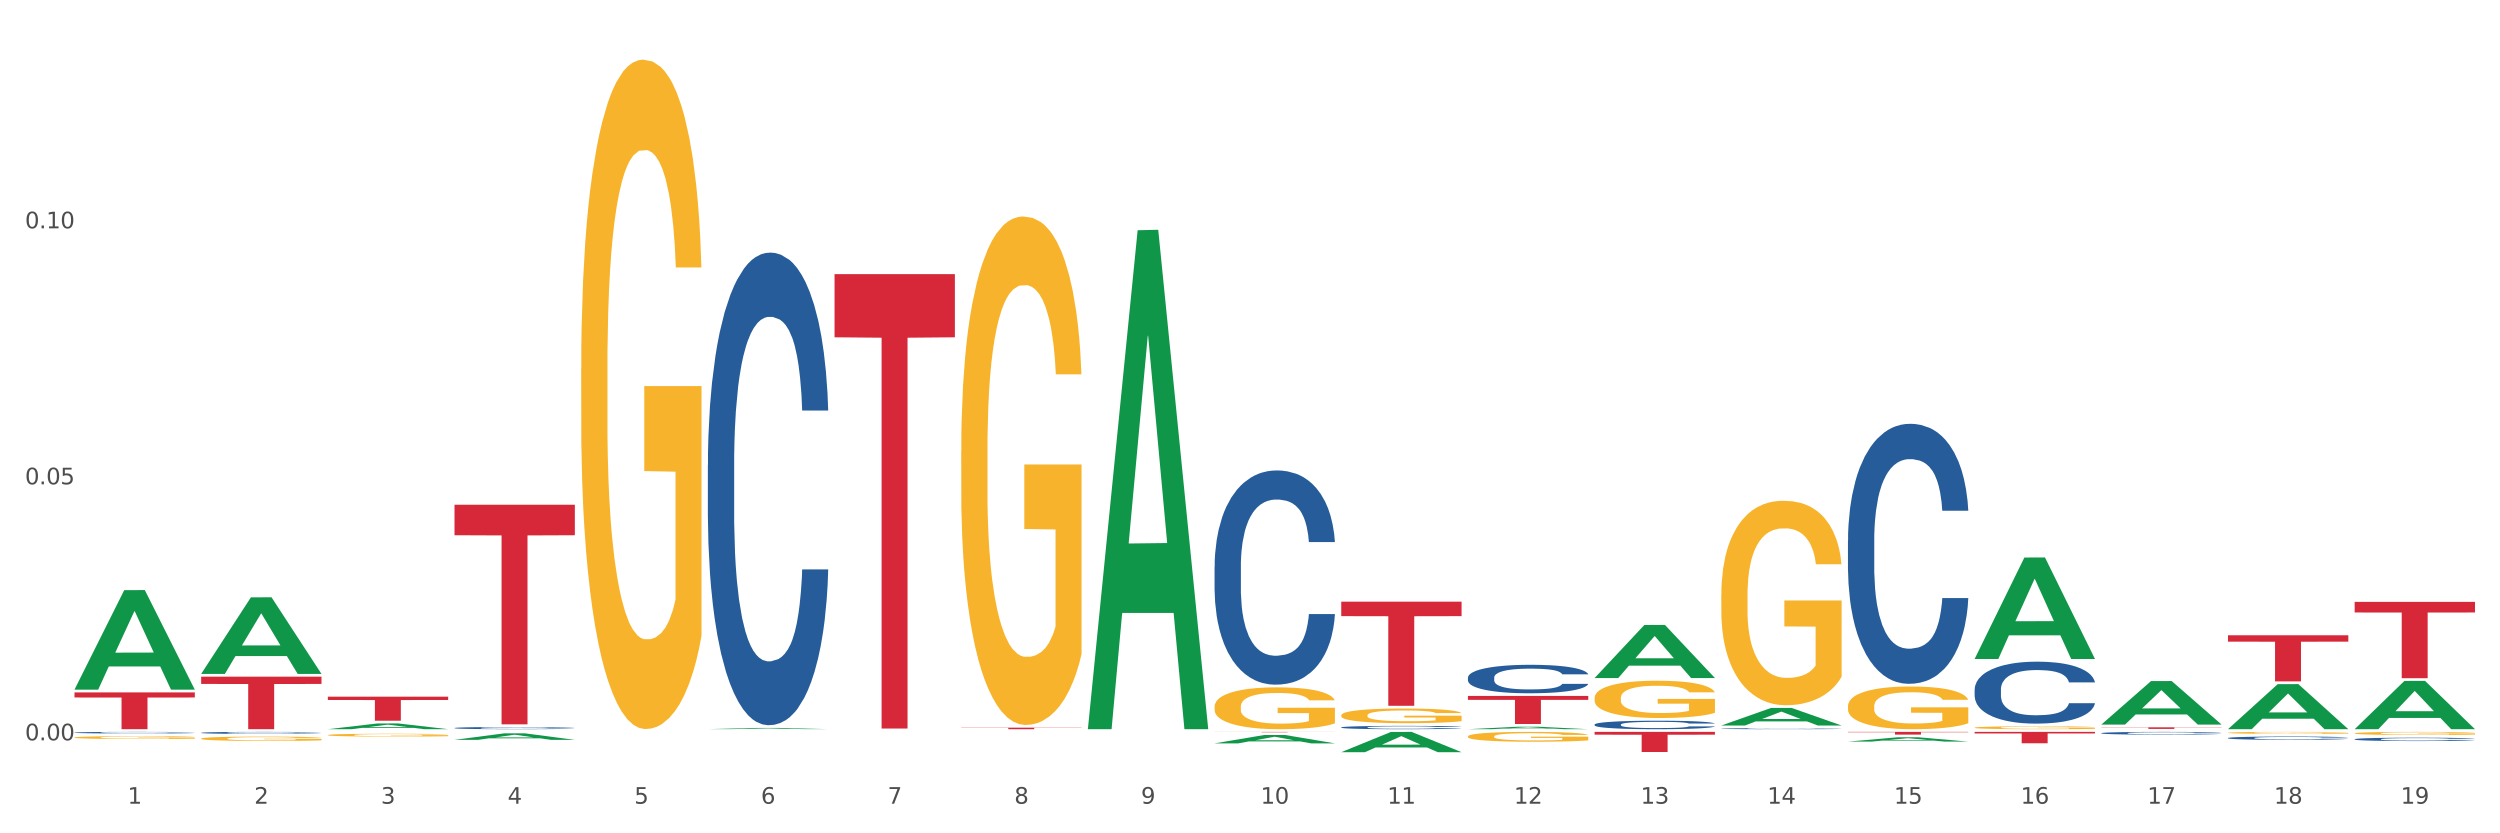
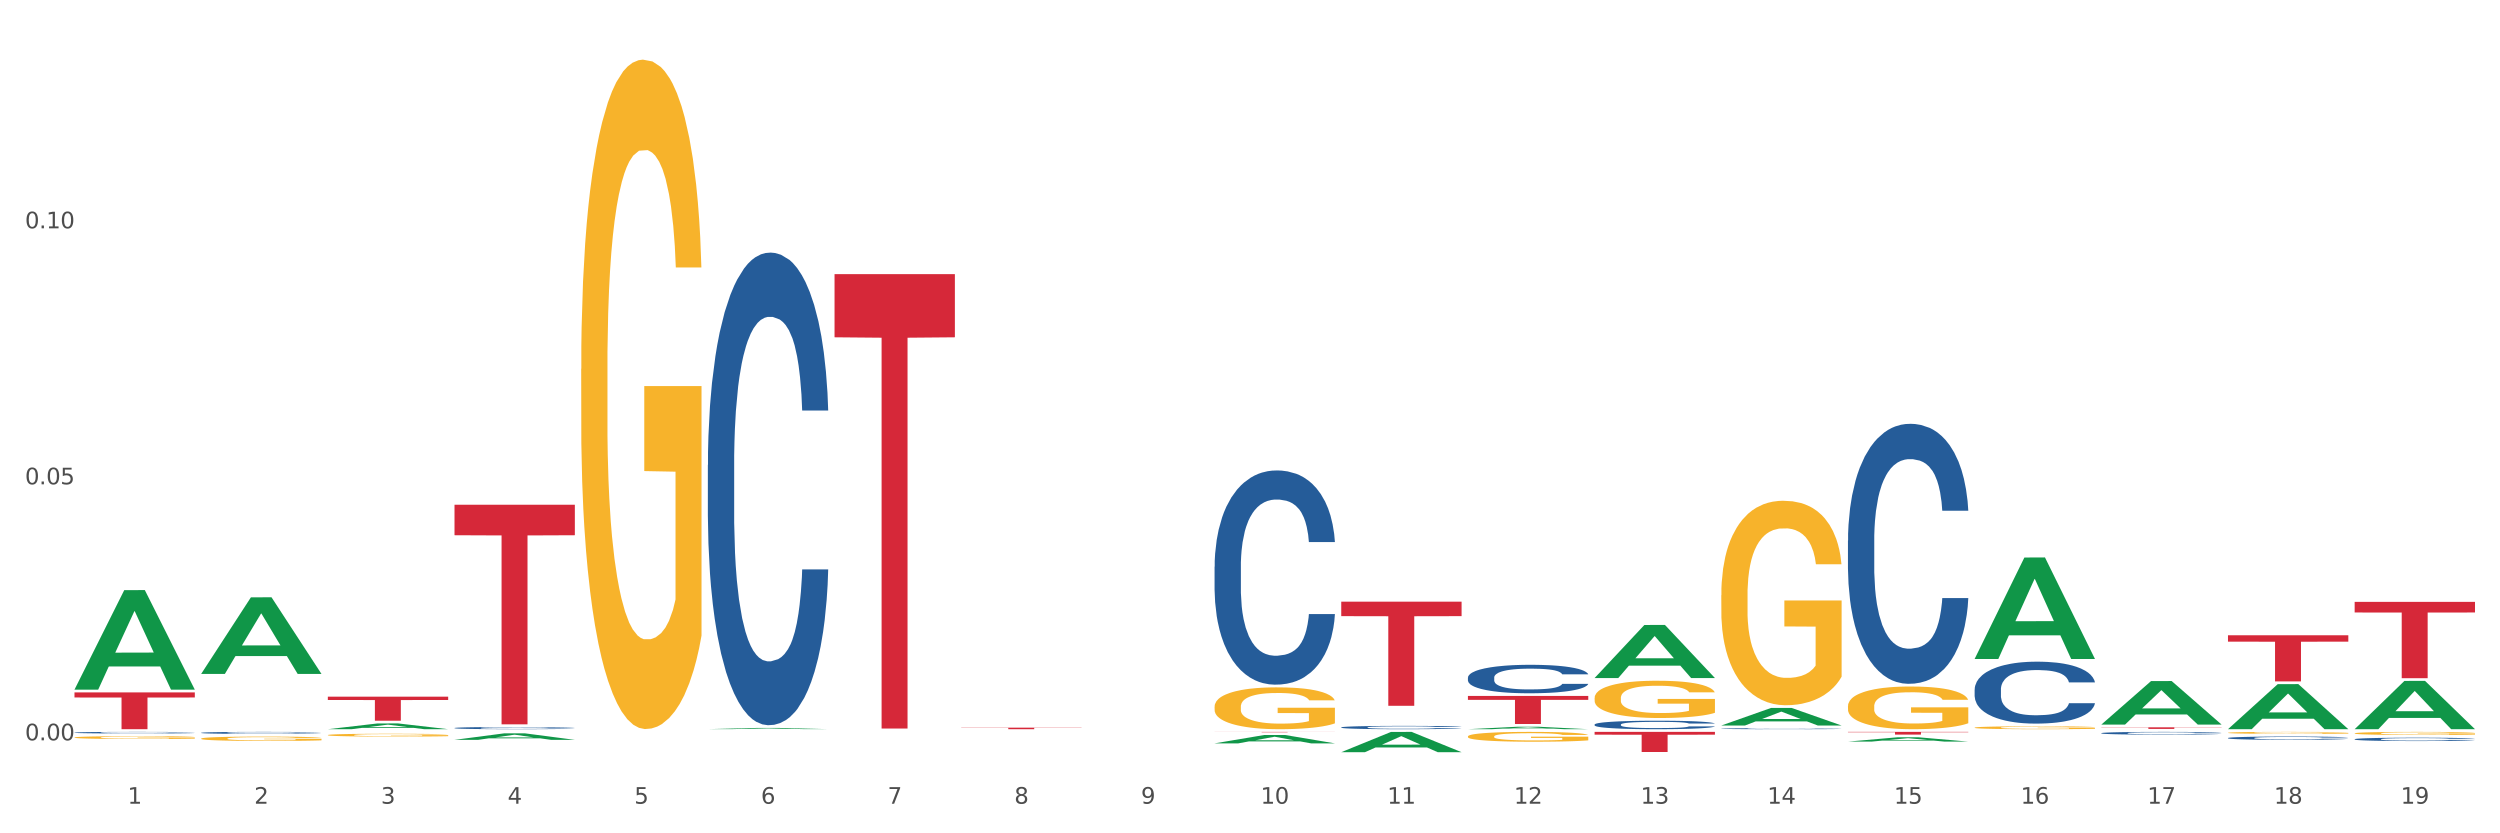
<svg xmlns="http://www.w3.org/2000/svg" xmlns:xlink="http://www.w3.org/1999/xlink" width="1080pt" height="360pt" viewBox="0 0 1080 360" version="1.1">
  <rect x="0" y="0" width="1080" height="360" fill="#333333" stroke="none" />
  <defs>
    <style type="text/css">*{stroke-linejoin: round; stroke-linecap: butt}</style>
  </defs>
  <g id="figure_1">
    <g id="patch_1">
      <path d="M 0 360  L 1080 360  L 1080 0  L 0 0  z " style="fill: #ffffff; stroke: #ffffff; stroke-linejoin: miter" />
    </g>
    <g id="axes_1">
      <g id="matplotlib.axis_1">
        <g id="xtick_1">
          <g id="text_1">
            <g style="fill: #4d4d4d" transform="translate(55.115 347.204) scale(0.096 -0.096)">
              <defs>
                <path id="DejaVuSans-31" d="M 794 531  L 1825 531  L 1825 4091  L 703 3866  L 703 4441  L 1819 4666  L 2450 4666  L 2450 531  L 3481 531  L 3481 0  L 794 0  L 794 531  z " transform="scale(0.016)" />
              </defs>
              <use xlink:href="#DejaVuSans-31" />
            </g>
          </g>
        </g>
        <g id="xtick_2">
          <g id="text_2">
            <g style="fill: #4d4d4d" transform="translate(109.839 347.204) scale(0.096 -0.096)">
              <defs>
                <path id="DejaVuSans-32" d="M 1228 531  L 3431 531  L 3431 0  L 469 0  L 469 531  Q 828 903 1448 1529  Q 2069 2156 2228 2338  Q 2531 2678 2651 2914  Q 2772 3150 2772 3378  Q 2772 3750 2511 3984  Q 2250 4219 1831 4219  Q 1534 4219 1204 4116  Q 875 4013 500 3803  L 500 4441  Q 881 4594 1212 4672  Q 1544 4750 1819 4750  Q 2544 4750 2975 4387  Q 3406 4025 3406 3419  Q 3406 3131 3298 2873  Q 3191 2616 2906 2266  Q 2828 2175 2409 1742  Q 1991 1309 1228 531  z " transform="scale(0.016)" />
              </defs>
              <use xlink:href="#DejaVuSans-32" />
            </g>
          </g>
        </g>
        <g id="xtick_3">
          <g id="text_3">
            <g style="fill: #4d4d4d" transform="translate(164.564 347.204) scale(0.096 -0.096)">
              <defs>
                <path id="DejaVuSans-33" d="M 2597 2516  Q 3050 2419 3304 2112  Q 3559 1806 3559 1356  Q 3559 666 3084 287  Q 2609 -91 1734 -91  Q 1441 -91 1130 -33  Q 819 25 488 141  L 488 750  Q 750 597 1062 519  Q 1375 441 1716 441  Q 2309 441 2620 675  Q 2931 909 2931 1356  Q 2931 1769 2642 2001  Q 2353 2234 1838 2234  L 1294 2234  L 1294 2753  L 1863 2753  Q 2328 2753 2575 2939  Q 2822 3125 2822 3475  Q 2822 3834 2567 4026  Q 2313 4219 1838 4219  Q 1578 4219 1281 4162  Q 984 4106 628 3988  L 628 4550  Q 988 4650 1302 4700  Q 1616 4750 1894 4750  Q 2613 4750 3031 4423  Q 3450 4097 3450 3541  Q 3450 3153 3228 2886  Q 3006 2619 2597 2516  z " transform="scale(0.016)" />
              </defs>
              <use xlink:href="#DejaVuSans-33" />
            </g>
          </g>
        </g>
        <g id="xtick_4">
          <g id="text_4">
            <g style="fill: #4d4d4d" transform="translate(219.288 347.204) scale(0.096 -0.096)">
              <defs>
                <path id="DejaVuSans-34" d="M 2419 4116  L 825 1625  L 2419 1625  L 2419 4116  z M 2253 4666  L 3047 4666  L 3047 1625  L 3713 1625  L 3713 1100  L 3047 1100  L 3047 0  L 2419 0  L 2419 1100  L 313 1100  L 313 1709  L 2253 4666  z " transform="scale(0.016)" />
              </defs>
              <use xlink:href="#DejaVuSans-34" />
            </g>
          </g>
        </g>
        <g id="xtick_5">
          <g id="text_5">
            <g style="fill: #4d4d4d" transform="translate(274.012 347.204) scale(0.096 -0.096)">
              <defs>
                <path id="DejaVuSans-35" d="M 691 4666  L 3169 4666  L 3169 4134  L 1269 4134  L 1269 2991  Q 1406 3038 1543 3061  Q 1681 3084 1819 3084  Q 2600 3084 3056 2656  Q 3513 2228 3513 1497  Q 3513 744 3044 326  Q 2575 -91 1722 -91  Q 1428 -91 1123 -41  Q 819 9 494 109  L 494 744  Q 775 591 1075 516  Q 1375 441 1709 441  Q 2250 441 2565 725  Q 2881 1009 2881 1497  Q 2881 1984 2565 2268  Q 2250 2553 1709 2553  Q 1456 2553 1204 2497  Q 953 2441 691 2322  L 691 4666  z " transform="scale(0.016)" />
              </defs>
              <use xlink:href="#DejaVuSans-35" />
            </g>
          </g>
        </g>
        <g id="xtick_6">
          <g id="text_6">
            <g style="fill: #4d4d4d" transform="translate(328.736 347.204) scale(0.096 -0.096)">
              <defs>
                <path id="DejaVuSans-36" d="M 2113 2584  Q 1688 2584 1439 2293  Q 1191 2003 1191 1497  Q 1191 994 1439 701  Q 1688 409 2113 409  Q 2538 409 2786 701  Q 3034 994 3034 1497  Q 3034 2003 2786 2293  Q 2538 2584 2113 2584  z M 3366 4563  L 3366 3988  Q 3128 4100 2886 4159  Q 2644 4219 2406 4219  Q 1781 4219 1451 3797  Q 1122 3375 1075 2522  Q 1259 2794 1537 2939  Q 1816 3084 2150 3084  Q 2853 3084 3261 2657  Q 3669 2231 3669 1497  Q 3669 778 3244 343  Q 2819 -91 2113 -91  Q 1303 -91 875 529  Q 447 1150 447 2328  Q 447 3434 972 4092  Q 1497 4750 2381 4750  Q 2619 4750 2861 4703  Q 3103 4656 3366 4563  z " transform="scale(0.016)" />
              </defs>
              <use xlink:href="#DejaVuSans-36" />
            </g>
          </g>
        </g>
        <g id="xtick_7">
          <g id="text_7">
            <g style="fill: #4d4d4d" transform="translate(383.461 347.204) scale(0.096 -0.096)">
              <defs>
                <path id="DejaVuSans-37" d="M 525 4666  L 3525 4666  L 3525 4397  L 1831 0  L 1172 0  L 2766 4134  L 525 4134  L 525 4666  z " transform="scale(0.016)" />
              </defs>
              <use xlink:href="#DejaVuSans-37" />
            </g>
          </g>
        </g>
        <g id="xtick_8">
          <g id="text_8">
            <g style="fill: #4d4d4d" transform="translate(438.185 347.204) scale(0.096 -0.096)">
              <defs>
                <path id="DejaVuSans-38" d="M 2034 2216  Q 1584 2216 1326 1975  Q 1069 1734 1069 1313  Q 1069 891 1326 650  Q 1584 409 2034 409  Q 2484 409 2743 651  Q 3003 894 3003 1313  Q 3003 1734 2745 1975  Q 2488 2216 2034 2216  z M 1403 2484  Q 997 2584 770 2862  Q 544 3141 544 3541  Q 544 4100 942 4425  Q 1341 4750 2034 4750  Q 2731 4750 3128 4425  Q 3525 4100 3525 3541  Q 3525 3141 3298 2862  Q 3072 2584 2669 2484  Q 3125 2378 3379 2068  Q 3634 1759 3634 1313  Q 3634 634 3220 271  Q 2806 -91 2034 -91  Q 1263 -91 848 271  Q 434 634 434 1313  Q 434 1759 690 2068  Q 947 2378 1403 2484  z M 1172 3481  Q 1172 3119 1398 2916  Q 1625 2713 2034 2713  Q 2441 2713 2670 2916  Q 2900 3119 2900 3481  Q 2900 3844 2670 4047  Q 2441 4250 2034 4250  Q 1625 4250 1398 4047  Q 1172 3844 1172 3481  z " transform="scale(0.016)" />
              </defs>
              <use xlink:href="#DejaVuSans-38" />
            </g>
          </g>
        </g>
        <g id="xtick_9">
          <g id="text_9">
            <g style="fill: #4d4d4d" transform="translate(492.909 347.204) scale(0.096 -0.096)">
              <defs>
                <path id="DejaVuSans-39" d="M 703 97  L 703 672  Q 941 559 1184 500  Q 1428 441 1663 441  Q 2288 441 2617 861  Q 2947 1281 2994 2138  Q 2813 1869 2534 1725  Q 2256 1581 1919 1581  Q 1219 1581 811 2004  Q 403 2428 403 3163  Q 403 3881 828 4315  Q 1253 4750 1959 4750  Q 2769 4750 3195 4129  Q 3622 3509 3622 2328  Q 3622 1225 3098 567  Q 2575 -91 1691 -91  Q 1453 -91 1209 -44  Q 966 3 703 97  z M 1959 2075  Q 2384 2075 2632 2365  Q 2881 2656 2881 3163  Q 2881 3666 2632 3958  Q 2384 4250 1959 4250  Q 1534 4250 1286 3958  Q 1038 3666 1038 3163  Q 1038 2656 1286 2365  Q 1534 2075 1959 2075  z " transform="scale(0.016)" />
              </defs>
              <use xlink:href="#DejaVuSans-39" />
            </g>
          </g>
        </g>
        <g id="xtick_10">
          <g id="text_10">
            <g style="fill: #4d4d4d" transform="translate(544.58 347.204) scale(0.096 -0.096)">
              <defs>
                <path id="DejaVuSans-30" d="M 2034 4250  Q 1547 4250 1301 3770  Q 1056 3291 1056 2328  Q 1056 1369 1301 889  Q 1547 409 2034 409  Q 2525 409 2770 889  Q 3016 1369 3016 2328  Q 3016 3291 2770 3770  Q 2525 4250 2034 4250  z M 2034 4750  Q 2819 4750 3233 4129  Q 3647 3509 3647 2328  Q 3647 1150 3233 529  Q 2819 -91 2034 -91  Q 1250 -91 836 529  Q 422 1150 422 2328  Q 422 3509 836 4129  Q 1250 4750 2034 4750  z " transform="scale(0.016)" />
              </defs>
              <use xlink:href="#DejaVuSans-31" />
              <use xlink:href="#DejaVuSans-30" transform="translate(63.623 0)" />
            </g>
          </g>
        </g>
        <g id="xtick_11">
          <g id="text_11">
            <g style="fill: #4d4d4d" transform="translate(599.304 347.204) scale(0.096 -0.096)">
              <use xlink:href="#DejaVuSans-31" />
              <use xlink:href="#DejaVuSans-31" transform="translate(63.623 0)" />
            </g>
          </g>
        </g>
        <g id="xtick_12">
          <g id="text_12">
            <g style="fill: #4d4d4d" transform="translate(654.028 347.204) scale(0.096 -0.096)">
              <use xlink:href="#DejaVuSans-31" />
              <use xlink:href="#DejaVuSans-32" transform="translate(63.623 0)" />
            </g>
          </g>
        </g>
        <g id="xtick_13">
          <g id="text_13">
            <g style="fill: #4d4d4d" transform="translate(708.752 347.204) scale(0.096 -0.096)">
              <use xlink:href="#DejaVuSans-31" />
              <use xlink:href="#DejaVuSans-33" transform="translate(63.623 0)" />
            </g>
          </g>
        </g>
        <g id="xtick_14">
          <g id="text_14">
            <g style="fill: #4d4d4d" transform="translate(763.477 347.204) scale(0.096 -0.096)">
              <use xlink:href="#DejaVuSans-31" />
              <use xlink:href="#DejaVuSans-34" transform="translate(63.623 0)" />
            </g>
          </g>
        </g>
        <g id="xtick_15">
          <g id="text_15">
            <g style="fill: #4d4d4d" transform="translate(818.201 347.204) scale(0.096 -0.096)">
              <use xlink:href="#DejaVuSans-31" />
              <use xlink:href="#DejaVuSans-35" transform="translate(63.623 0)" />
            </g>
          </g>
        </g>
        <g id="xtick_16">
          <g id="text_16">
            <g style="fill: #4d4d4d" transform="translate(872.925 347.204) scale(0.096 -0.096)">
              <use xlink:href="#DejaVuSans-31" />
              <use xlink:href="#DejaVuSans-36" transform="translate(63.623 0)" />
            </g>
          </g>
        </g>
        <g id="xtick_17">
          <g id="text_17">
            <g style="fill: #4d4d4d" transform="translate(927.649 347.204) scale(0.096 -0.096)">
              <use xlink:href="#DejaVuSans-31" />
              <use xlink:href="#DejaVuSans-37" transform="translate(63.623 0)" />
            </g>
          </g>
        </g>
        <g id="xtick_18">
          <g id="text_18">
            <g style="fill: #4d4d4d" transform="translate(982.374 347.204) scale(0.096 -0.096)">
              <use xlink:href="#DejaVuSans-31" />
              <use xlink:href="#DejaVuSans-38" transform="translate(63.623 0)" />
            </g>
          </g>
        </g>
        <g id="xtick_19">
          <g id="text_19">
            <g style="fill: #4d4d4d" transform="translate(1037.098 347.204) scale(0.096 -0.096)">
              <use xlink:href="#DejaVuSans-31" />
              <use xlink:href="#DejaVuSans-39" transform="translate(63.623 0)" />
            </g>
          </g>
        </g>
        <g id="xtick_20" />
        <g id="xtick_21" />
        <g id="xtick_22" />
        <g id="xtick_23" />
        <g id="xtick_24" />
        <g id="xtick_25" />
        <g id="xtick_26" />
        <g id="xtick_27" />
        <g id="xtick_28" />
        <g id="xtick_29" />
        <g id="xtick_30" />
        <g id="xtick_31" />
        <g id="xtick_32" />
        <g id="xtick_33" />
        <g id="xtick_34" />
        <g id="xtick_35" />
        <g id="xtick_36" />
        <g id="xtick_37" />
      </g>
      <g id="matplotlib.axis_2">
        <g id="ytick_1">
          <g id="text_20">
            <g style="fill: #4d4d4d" transform="translate(10.8 319.826) scale(0.096 -0.096)">
              <defs>
                <path id="DejaVuSans-2e" d="M 684 794  L 1344 794  L 1344 0  L 684 0  L 684 794  z " transform="scale(0.016)" />
              </defs>
              <use xlink:href="#DejaVuSans-30" />
              <use xlink:href="#DejaVuSans-2e" transform="translate(63.623 0)" />
              <use xlink:href="#DejaVuSans-30" transform="translate(95.41 0)" />
              <use xlink:href="#DejaVuSans-30" transform="translate(159.033 0)" />
            </g>
          </g>
        </g>
        <g id="ytick_2">
          <g id="text_21">
            <g style="fill: #4d4d4d" transform="translate(10.8 209.229) scale(0.096 -0.096)">
              <use xlink:href="#DejaVuSans-30" />
              <use xlink:href="#DejaVuSans-2e" transform="translate(63.623 0)" />
              <use xlink:href="#DejaVuSans-30" transform="translate(95.41 0)" />
              <use xlink:href="#DejaVuSans-35" transform="translate(159.033 0)" />
            </g>
          </g>
        </g>
        <g id="ytick_3">
          <g id="text_22">
            <g style="fill: #4d4d4d" transform="translate(10.8 98.633) scale(0.096 -0.096)">
              <use xlink:href="#DejaVuSans-30" />
              <use xlink:href="#DejaVuSans-2e" transform="translate(63.623 0)" />
              <use xlink:href="#DejaVuSans-31" transform="translate(95.41 0)" />
              <use xlink:href="#DejaVuSans-30" transform="translate(159.033 0)" />
            </g>
          </g>
        </g>
        <g id="ytick_4" />
        <g id="ytick_5" />
        <g id="ytick_6" />
      </g>
      <g id="PolyCollection_1">
        <path d="M 32.175 297.865  L 32.229 297.824  L 53.667 254.951  L 62.564 254.91  L 84.163 297.945  L 73.873 297.945  L 69.21 287.924  L 47.075 287.924  L 46.914 288.086  L 42.412 297.945  L 32.175 297.945  L 32.175 297.865  L 49.862 281.944  L 66.423 281.903  L 58.223 264.083  L 58.115 264.002  L 58.008 264.124  L 49.808 281.903  L 49.862 281.944  L 32.175 297.865  z " clip-path="url(#pd24eeee0e2)" style="fill: #109648" />
        <path d="M 524.693 244.811  L 524.755 244.726  L 524.755 242.359  L 524.939 239.148  L 525.615 233.231  L 526.476 228.752  L 527.95 223.512  L 528.749 221.314  L 529.794 218.863  L 531.945 214.89  L 534.403 211.51  L 536.123 209.65  L 537.414 208.467  L 540.302 206.354  L 541.961 205.424  L 543.682 204.664  L 545.157 204.156  L 547.615 203.565  L 549.581 203.311  L 551.855 203.227  L 553.76 203.311  L 556.28 203.649  L 559.967 204.664  L 561.38 205.255  L 563.285 206.269  L 565.252 207.622  L 566.849 208.974  L 568.693 210.918  L 570.598 213.454  L 572.441 216.665  L 573.732 219.624  L 574.777 222.751  L 575.698 226.554  L 576.374 230.696  L 576.682 234.161  L 565.436 234.161  L 565.129 231.034  L 564.514 227.653  L 563.9 225.371  L 563.224 223.512  L 562.179 221.399  L 561.257 220.046  L 559.721 218.44  L 558.307 217.426  L 557.14 216.834  L 555.727 216.327  L 552.715 215.82  L 550.565 215.82  L 549.213 215.989  L 547.553 216.412  L 546.14 217.003  L 544.481 218.018  L 543.19 219.116  L 541.9 220.553  L 541.163 221.568  L 540.056 223.427  L 539.319 224.948  L 538.336 227.568  L 537.783 229.428  L 536.799 234.246  L 536.369 237.795  L 536.185 240.246  L 536.062 242.951  L 536.062 256.136  L 536.431 262.053  L 536.738 264.588  L 537.23 267.462  L 538.151 271.181  L 539.503 274.815  L 540.917 277.435  L 542.084 279.041  L 543.19 280.224  L 544.297 281.154  L 545.648 281.999  L 546.755 282.506  L 548.414 283.013  L 550.38 283.267  L 551.917 283.267  L 555.051 282.844  L 556.464 282.422  L 557.816 281.83  L 559.291 280.9  L 560.458 279.886  L 561.134 279.126  L 562.24 277.52  L 563.101 275.829  L 563.838 273.885  L 564.33 272.195  L 564.883 269.659  L 565.313 266.786  L 565.436 265.264  L 576.682 265.264  L 576.436 268.307  L 576.006 271.265  L 575.145 275.238  L 574.469 277.52  L 573.425 280.309  L 572.318 282.675  L 570.782 285.296  L 569.369 287.239  L 567.894 288.93  L 566.296 290.451  L 563.408 292.564  L 562.363 293.156  L 560.151 294.17  L 558.43 294.762  L 555.911 295.353  L 553.33 295.691  L 550.626 295.776  L 548.229 295.607  L 545.587 295.1  L 543.928 294.593  L 542.084 293.832  L 539.933 292.649  L 537.906 291.212  L 536.001 289.521  L 534.218 287.578  L 532.559 285.38  L 530.408 281.746  L 528.811 278.196  L 527.643 274.9  L 526.844 272.11  L 526.045 268.561  L 525.615 266.11  L 524.939 260.193  L 524.693 254.699  L 524.693 244.811  z " clip-path="url(#pd24eeee0e2)" style="fill: #255c99" />
        <path d="M 305.796 200.859  L 305.858 200.673  L 305.858 195.452  L 306.042 188.366  L 306.718 175.313  L 307.578 165.431  L 309.053 153.87  L 309.852 149.022  L 310.897 143.614  L 313.048 134.85  L 315.506 127.392  L 317.226 123.289  L 318.517 120.679  L 321.405 116.017  L 323.064 113.966  L 324.785 112.288  L 326.26 111.169  L 328.718 109.864  L 330.684 109.304  L 332.958 109.118  L 334.863 109.304  L 337.382 110.05  L 341.07 112.288  L 342.483 113.593  L 344.388 115.831  L 346.354 118.814  L 347.952 121.798  L 349.796 126.086  L 351.701 131.68  L 353.544 138.766  L 354.835 145.292  L 355.879 152.192  L 356.801 160.583  L 357.477 169.719  L 357.784 177.365  L 346.539 177.365  L 346.232 170.465  L 345.617 163.007  L 345.002 157.972  L 344.327 153.87  L 343.282 149.208  L 342.36 146.225  L 340.824 142.682  L 339.41 140.444  L 338.243 139.139  L 336.829 138.02  L 333.818 136.901  L 331.667 136.901  L 330.316 137.274  L 328.656 138.207  L 327.243 139.512  L 325.584 141.75  L 324.293 144.174  L 323.003 147.344  L 322.265 149.581  L 321.159 153.683  L 320.422 157.04  L 319.439 162.82  L 318.886 166.922  L 317.902 177.551  L 317.472 185.383  L 317.288 190.79  L 317.165 196.757  L 317.165 225.846  L 317.534 238.898  L 317.841 244.492  L 318.332 250.832  L 319.254 259.037  L 320.606 267.055  L 322.02 272.835  L 323.187 276.378  L 324.293 278.988  L 325.399 281.04  L 326.751 282.904  L 327.857 284.023  L 329.517 285.142  L 331.483 285.701  L 333.019 285.701  L 336.153 284.769  L 337.567 283.837  L 338.919 282.531  L 340.394 280.48  L 341.561 278.243  L 342.237 276.564  L 343.343 273.022  L 344.204 269.292  L 344.941 265.003  L 345.433 261.274  L 345.986 255.68  L 346.416 249.34  L 346.539 245.984  L 357.784 245.984  L 357.539 252.697  L 357.108 259.223  L 356.248 267.987  L 355.572 273.022  L 354.527 279.175  L 353.421 284.396  L 351.885 290.176  L 350.472 294.465  L 348.997 298.194  L 347.399 301.551  L 344.511 306.212  L 343.466 307.518  L 341.254 309.755  L 339.533 311.061  L 337.014 312.366  L 334.433 313.112  L 331.729 313.298  L 329.332 312.925  L 326.69 311.806  L 325.031 310.688  L 323.187 309.009  L 321.036 306.399  L 319.008 303.229  L 317.103 299.5  L 315.321 295.211  L 313.662 290.363  L 311.511 282.345  L 309.914 274.513  L 308.746 267.241  L 307.947 261.088  L 307.148 253.256  L 306.718 247.849  L 306.042 234.796  L 305.796 222.676  L 305.796 200.859  z " clip-path="url(#pd24eeee0e2)" style="fill: #255c99" />
        <path d="M 196.348 314.491  L 196.409 314.49  L 196.409 314.466  L 196.594 314.433  L 197.27 314.372  L 198.13 314.325  L 199.605 314.271  L 200.404 314.249  L 201.448 314.223  L 203.599 314.182  L 206.057 314.147  L 207.778 314.128  L 209.068 314.116  L 211.957 314.094  L 213.616 314.085  L 215.336 314.077  L 216.811 314.072  L 219.269 314.066  L 221.236 314.063  L 223.509 314.062  L 225.414 314.063  L 227.934 314.066  L 231.621 314.077  L 233.034 314.083  L 234.939 314.093  L 236.906 314.107  L 238.504 314.121  L 240.347 314.141  L 242.252 314.168  L 244.096 314.201  L 245.386 314.231  L 246.431 314.263  L 247.353 314.303  L 248.029 314.345  L 248.336 314.381  L 237.09 314.381  L 236.783 314.349  L 236.168 314.314  L 235.554 314.291  L 234.878 314.271  L 233.833 314.25  L 232.912 314.236  L 231.375 314.219  L 229.962 314.209  L 228.794 314.202  L 227.381 314.197  L 224.37 314.192  L 222.219 314.192  L 220.867 314.194  L 219.208 314.198  L 217.794 314.204  L 216.135 314.215  L 214.845 314.226  L 213.554 314.241  L 212.817 314.251  L 211.711 314.27  L 210.973 314.286  L 209.99 314.313  L 209.437 314.332  L 208.454 314.382  L 208.024 314.419  L 207.839 314.444  L 207.716 314.472  L 207.716 314.608  L 208.085 314.669  L 208.392 314.695  L 208.884 314.725  L 209.806 314.763  L 211.158 314.801  L 212.571 314.828  L 213.739 314.844  L 214.845 314.856  L 215.951 314.866  L 217.303 314.875  L 218.409 314.88  L 220.068 314.885  L 222.035 314.888  L 223.571 314.888  L 226.705 314.884  L 228.118 314.879  L 229.47 314.873  L 230.945 314.863  L 232.113 314.853  L 232.789 314.845  L 233.895 314.829  L 234.755 314.811  L 235.492 314.791  L 235.984 314.774  L 236.537 314.747  L 236.967 314.718  L 237.09 314.702  L 248.336 314.702  L 248.09 314.734  L 247.66 314.764  L 246.8 314.805  L 246.124 314.829  L 245.079 314.857  L 243.973 314.882  L 242.437 314.909  L 241.023 314.929  L 239.548 314.946  L 237.951 314.962  L 235.062 314.984  L 234.018 314.99  L 231.805 315  L 230.085 315.006  L 227.565 315.013  L 224.984 315.016  L 222.28 315.017  L 219.884 315.015  L 217.241 315.01  L 215.582 315.005  L 213.739 314.997  L 211.588 314.985  L 209.56 314.97  L 207.655 314.952  L 205.873 314.932  L 204.214 314.91  L 202.063 314.872  L 200.465 314.836  L 199.298 314.802  L 198.499 314.773  L 197.7 314.736  L 197.27 314.711  L 196.594 314.65  L 196.348 314.593  L 196.348 314.491  z " clip-path="url(#pd24eeee0e2)" style="fill: #255c99" />
        <path d="M 86.899 316.567  L 86.961 316.567  L 86.961 316.544  L 87.145 316.514  L 87.821 316.459  L 88.681 316.417  L 90.156 316.368  L 90.955 316.348  L 92 316.325  L 94.151 316.288  L 96.609 316.256  L 98.329 316.239  L 99.62 316.228  L 102.508 316.208  L 104.167 316.199  L 105.888 316.192  L 107.363 316.187  L 109.821 316.182  L 111.787 316.179  L 114.061 316.179  L 115.966 316.179  L 118.485 316.183  L 122.172 316.192  L 123.586 316.198  L 125.491 316.207  L 127.457 316.22  L 129.055 316.232  L 130.899 316.251  L 132.804 316.274  L 134.647 316.304  L 135.938 316.332  L 136.982 316.361  L 137.904 316.397  L 138.58 316.435  L 138.887 316.468  L 127.642 316.468  L 127.334 316.439  L 126.72 316.407  L 126.105 316.386  L 125.429 316.368  L 124.385 316.348  L 123.463 316.336  L 121.927 316.321  L 120.513 316.311  L 119.346 316.306  L 117.932 316.301  L 114.921 316.296  L 112.77 316.296  L 111.418 316.298  L 109.759 316.302  L 108.346 316.307  L 106.687 316.317  L 105.396 316.327  L 104.106 316.341  L 103.368 316.35  L 102.262 316.367  L 101.525 316.382  L 100.542 316.406  L 99.988 316.424  L 99.005 316.469  L 98.575 316.502  L 98.391 316.525  L 98.268 316.55  L 98.268 316.673  L 98.637 316.729  L 98.944 316.752  L 99.435 316.779  L 100.357 316.814  L 101.709 316.848  L 103.122 316.872  L 104.29 316.887  L 105.396 316.898  L 106.502 316.907  L 107.854 316.915  L 108.96 316.92  L 110.62 316.924  L 112.586 316.927  L 114.122 316.927  L 117.256 316.923  L 118.67 316.919  L 120.022 316.913  L 121.497 316.905  L 122.664 316.895  L 123.34 316.888  L 124.446 316.873  L 125.307 316.857  L 126.044 316.839  L 126.536 316.823  L 127.089 316.8  L 127.519 316.773  L 127.642 316.759  L 138.887 316.759  L 138.642 316.787  L 138.211 316.815  L 137.351 316.852  L 136.675 316.873  L 135.63 316.899  L 134.524 316.921  L 132.988 316.946  L 131.575 316.964  L 130.1 316.98  L 128.502 316.994  L 125.614 317.014  L 124.569 317.019  L 122.357 317.029  L 120.636 317.034  L 118.117 317.04  L 115.536 317.043  L 112.832 317.044  L 110.435 317.042  L 107.793 317.037  L 106.134 317.033  L 104.29 317.026  L 102.139 317.015  L 100.111 317.001  L 98.206 316.985  L 96.424 316.967  L 94.765 316.947  L 92.614 316.913  L 91.017 316.879  L 89.849 316.849  L 89.05 316.823  L 88.251 316.789  L 87.821 316.766  L 87.145 316.711  L 86.899 316.66  L 86.899 316.567  z " clip-path="url(#pd24eeee0e2)" style="fill: #255c99" />
        <path d="M 32.175 316.488  L 32.236 316.487  L 32.236 316.469  L 32.421 316.445  L 33.097 316.402  L 33.957 316.368  L 35.432 316.329  L 36.231 316.313  L 37.275 316.295  L 39.426 316.265  L 41.884 316.24  L 43.605 316.226  L 44.895 316.218  L 47.784 316.202  L 49.443 316.195  L 51.164 316.189  L 52.638 316.186  L 55.096 316.181  L 57.063 316.179  L 59.337 316.179  L 61.242 316.179  L 63.761 316.182  L 67.448 316.189  L 68.862 316.194  L 70.767 316.201  L 72.733 316.211  L 74.331 316.221  L 76.174 316.236  L 78.079 316.255  L 79.923 316.278  L 81.213 316.3  L 82.258 316.324  L 83.18 316.352  L 83.856 316.383  L 84.163 316.408  L 72.917 316.408  L 72.61 316.385  L 71.996 316.36  L 71.381 316.343  L 70.705 316.329  L 69.66 316.314  L 68.739 316.304  L 67.202 316.292  L 65.789 316.284  L 64.621 316.28  L 63.208 316.276  L 60.197 316.272  L 58.046 316.272  L 56.694 316.273  L 55.035 316.277  L 53.622 316.281  L 51.962 316.288  L 50.672 316.297  L 49.381 316.307  L 48.644 316.315  L 47.538 316.329  L 46.8 316.34  L 45.817 316.359  L 45.264 316.373  L 44.281 316.409  L 43.851 316.435  L 43.666 316.454  L 43.544 316.474  L 43.544 316.572  L 43.912 316.616  L 44.22 316.634  L 44.711 316.656  L 45.633 316.683  L 46.985 316.71  L 48.398 316.73  L 49.566 316.742  L 50.672 316.751  L 51.778 316.758  L 53.13 316.764  L 54.236 316.768  L 55.895 316.771  L 57.862 316.773  L 59.398 316.773  L 62.532 316.77  L 63.945 316.767  L 65.297 316.763  L 66.772 316.756  L 67.94 316.748  L 68.616 316.742  L 69.722 316.731  L 70.582 316.718  L 71.32 316.704  L 71.811 316.691  L 72.364 316.672  L 72.795 316.651  L 72.917 316.639  L 84.163 316.639  L 83.917 316.662  L 83.487 316.684  L 82.627 316.714  L 81.951 316.731  L 80.906 316.751  L 79.8 316.769  L 78.264 316.788  L 76.85 316.803  L 75.375 316.815  L 73.778 316.827  L 70.89 316.842  L 69.845 316.847  L 67.633 316.854  L 65.912 316.859  L 63.392 316.863  L 60.811 316.866  L 58.108 316.866  L 55.711 316.865  L 53.069 316.861  L 51.409 316.857  L 49.566 316.852  L 47.415 316.843  L 45.387 316.832  L 43.482 316.82  L 41.7 316.805  L 40.041 316.789  L 37.89 316.762  L 36.292 316.736  L 35.125 316.711  L 34.326 316.69  L 33.527 316.664  L 33.097 316.646  L 32.421 316.602  L 32.175 316.561  L 32.175 316.488  z " clip-path="url(#pd24eeee0e2)" style="fill: #255c99" />
        <path d="M 32.175 299.107  L 84.163 299.107  L 84.163 301.318  L 63.713 301.333  L 63.713 315.017  L 52.502 315.017  L 52.502 301.333  L 32.175 301.318  L 32.175 299.122  L 32.175 299.107  z " clip-path="url(#pd24eeee0e2)" style="fill: #d62839" />
-         <path d="M 86.899 292.311  L 138.887 292.311  L 138.887 295.466  L 118.437 295.488  L 118.437 315.017  L 107.226 315.017  L 107.226 295.488  L 86.899 295.466  L 86.899 292.332  L 86.899 292.311  z " clip-path="url(#pd24eeee0e2)" style="fill: #d62839" />
        <path d="M 141.624 300.962  L 193.612 300.962  L 193.612 302.407  L 173.161 302.417  L 173.161 311.36  L 161.951 311.36  L 161.951 302.417  L 141.624 302.407  L 141.624 300.972  L 141.624 300.962  z " clip-path="url(#pd24eeee0e2)" style="fill: #d62839" />
        <path d="M 579.418 314.226  L 579.479 314.224  L 579.479 314.188  L 579.664 314.138  L 580.34 314.046  L 581.2 313.976  L 582.675 313.895  L 583.474 313.861  L 584.518 313.823  L 586.669 313.761  L 589.127 313.709  L 590.848 313.68  L 592.138 313.662  L 595.026 313.629  L 596.686 313.614  L 598.406 313.602  L 599.881 313.595  L 602.339 313.585  L 604.306 313.581  L 606.579 313.58  L 608.484 313.581  L 611.004 313.587  L 614.691 313.602  L 616.104 313.612  L 618.009 313.627  L 619.976 313.648  L 621.574 313.669  L 623.417 313.7  L 625.322 313.739  L 627.166 313.789  L 628.456 313.835  L 629.501 313.883  L 630.423 313.942  L 631.099 314.007  L 631.406 314.06  L 620.16 314.06  L 619.853 314.012  L 619.238 313.959  L 618.624 313.924  L 617.948 313.895  L 616.903 313.862  L 615.981 313.841  L 614.445 313.816  L 613.032 313.801  L 611.864 313.791  L 610.451 313.784  L 607.44 313.776  L 605.289 313.776  L 603.937 313.778  L 602.278 313.785  L 600.864 313.794  L 599.205 313.81  L 597.915 313.827  L 596.624 313.849  L 595.887 313.865  L 594.781 313.894  L 594.043 313.917  L 593.06 313.958  L 592.507 313.987  L 591.524 314.062  L 591.094 314.117  L 590.909 314.155  L 590.786 314.197  L 590.786 314.402  L 591.155 314.493  L 591.462 314.533  L 591.954 314.577  L 592.876 314.635  L 594.228 314.692  L 595.641 314.732  L 596.809 314.757  L 597.915 314.776  L 599.021 314.79  L 600.373 314.803  L 601.479 314.811  L 603.138 314.819  L 605.105 314.823  L 606.641 314.823  L 609.775 314.816  L 611.188 314.81  L 612.54 314.8  L 614.015 314.786  L 615.183 314.77  L 615.859 314.758  L 616.965 314.734  L 617.825 314.707  L 618.562 314.677  L 619.054 314.651  L 619.607 314.611  L 620.037 314.567  L 620.16 314.543  L 631.406 314.543  L 631.16 314.591  L 630.73 314.636  L 629.87 314.698  L 629.194 314.734  L 628.149 314.777  L 627.043 314.814  L 625.506 314.854  L 624.093 314.884  L 622.618 314.911  L 621.02 314.934  L 618.132 314.967  L 617.088 314.976  L 614.875 314.992  L 613.155 315.001  L 610.635 315.01  L 608.054 315.016  L 605.35 315.017  L 602.954 315.014  L 600.311 315.006  L 598.652 314.999  L 596.809 314.987  L 594.658 314.968  L 592.63 314.946  L 590.725 314.92  L 588.943 314.89  L 587.284 314.856  L 585.133 314.799  L 583.535 314.744  L 582.367 314.693  L 581.569 314.65  L 580.77 314.594  L 580.34 314.556  L 579.664 314.465  L 579.418 314.379  L 579.418 314.226  z " clip-path="url(#pd24eeee0e2)" style="fill: #255c99" />
        <path d="M 196.348 218.036  L 248.336 218.036  L 248.336 231.219  L 227.886 231.308  L 227.886 312.9  L 216.675 312.9  L 216.675 231.308  L 196.348 231.219  L 196.348 218.125  L 196.348 218.036  z " clip-path="url(#pd24eeee0e2)" style="fill: #d62839" />
        <path d="M 415.245 314.347  L 467.233 314.347  L 467.233 314.441  L 446.783 314.441  L 446.783 315.017  L 435.572 315.017  L 435.572 314.441  L 415.245 314.441  L 415.245 314.348  L 415.245 314.347  z " clip-path="url(#pd24eeee0e2)" style="fill: #d62839" />
        <path d="M 524.693 316.179  L 576.682 316.179  L 576.682 316.202  L 556.231 316.202  L 556.231 316.346  L 545.021 316.346  L 545.021 316.202  L 524.693 316.202  L 524.693 316.179  L 524.693 316.179  z " clip-path="url(#pd24eeee0e2)" style="fill: #d62839" />
        <path d="M 579.418 259.919  L 631.406 259.919  L 631.406 266.172  L 610.956 266.215  L 610.956 304.918  L 599.745 304.918  L 599.745 266.215  L 579.418 266.172  L 579.418 259.961  L 579.418 259.919  z " clip-path="url(#pd24eeee0e2)" style="fill: #d62839" />
        <path d="M 634.142 300.654  L 686.13 300.654  L 686.13 302.339  L 665.68 302.35  L 665.68 312.778  L 654.469 312.778  L 654.469 302.35  L 634.142 302.339  L 634.142 300.665  L 634.142 300.654  z " clip-path="url(#pd24eeee0e2)" style="fill: #d62839" />
        <path d="M 688.866 316.179  L 740.854 316.179  L 740.854 317.387  L 720.404 317.396  L 720.404 324.877  L 709.193 324.877  L 709.193 317.396  L 688.866 317.387  L 688.866 316.187  L 688.866 316.179  z " clip-path="url(#pd24eeee0e2)" style="fill: #d62839" />
        <path d="M 798.315 316.179  L 850.303 316.179  L 850.303 316.339  L 829.853 316.34  L 829.853 317.335  L 818.642 317.335  L 818.642 316.34  L 798.315 316.339  L 798.315 316.18  L 798.315 316.179  z " clip-path="url(#pd24eeee0e2)" style="fill: #d62839" />
-         <path d="M 853.039 316.179  L 905.027 316.179  L 905.027 316.861  L 884.577 316.865  L 884.577 321.088  L 873.366 321.088  L 873.366 316.865  L 853.039 316.861  L 853.039 316.183  L 853.039 316.179  z " clip-path="url(#pd24eeee0e2)" style="fill: #d62839" />
        <path d="M 32.175 318.593  L 32.236 318.592  L 32.236 318.552  L 32.359 318.517  L 32.973 318.434  L 33.894 318.364  L 34.569 318.327  L 35.244 318.297  L 36.042 318.267  L 37.024 318.236  L 38.804 318.19  L 39.909 318.166  L 41.259 318.142  L 43.714 318.106  L 45.494 318.086  L 47.336 318.069  L 50.343 318.049  L 52.307 318.04  L 54.394 318.033  L 56.911 318.029  L 58.814 318.028  L 62.987 318.031  L 66.547 318.041  L 68.266 318.049  L 70.476 318.062  L 71.642 318.071  L 73.544 318.089  L 75.509 318.113  L 76.859 318.133  L 78.884 318.171  L 80.419 318.209  L 81.831 318.256  L 82.567 318.288  L 83.12 318.318  L 83.611 318.353  L 84.102 318.408  L 73.053 318.408  L 72.624 318.369  L 71.949 318.332  L 70.967 318.296  L 70.107 318.274  L 68.634 318.246  L 67.284 318.228  L 65.872 318.214  L 64.153 318.203  L 62.803 318.198  L 60.9 318.193  L 57.156 318.194  L 54.64 318.203  L 52.921 318.214  L 51.816 318.225  L 50.834 318.236  L 49.729 318.251  L 48.44 318.275  L 47.52 318.296  L 46.599 318.323  L 45.863 318.35  L 45.187 318.381  L 44.635 318.415  L 44.205 318.449  L 43.837 318.492  L 43.53 318.562  L 43.53 318.715  L 43.653 318.75  L 43.96 318.796  L 44.328 318.83  L 44.942 318.872  L 45.494 318.9  L 46.538 318.94  L 47.704 318.973  L 48.625 318.995  L 49.545 319.013  L 51.141 319.037  L 52.921 319.057  L 54.456 319.07  L 56.542 319.081  L 57.954 319.085  L 59.182 319.087  L 62.189 319.087  L 64.338 319.084  L 66.731 319.076  L 68.573 319.066  L 70.107 319.054  L 71.826 319.034  L 72.931 319.015  L 72.931 318.781  L 59.427 318.78  L 59.427 318.625  L 84.163 318.625  L 84.163 319.081  L 83.12 319.104  L 81.953 319.125  L 80.726 319.144  L 78.884 319.168  L 76.675 319.19  L 74.711 319.206  L 72.624 319.219  L 70.169 319.232  L 66.977 319.243  L 65.013 319.247  L 62.558 319.251  L 59.673 319.252  L 57.156 319.249  L 54.701 319.244  L 52.123 319.234  L 49.607 319.219  L 47.704 319.205  L 45.801 319.187  L 43.776 319.163  L 42.18 319.141  L 40.952 319.121  L 39.602 319.095  L 38.129 319.062  L 37.024 319.032  L 36.042 319  L 34.998 318.96  L 34.262 318.925  L 33.525 318.882  L 33.096 318.849  L 32.605 318.799  L 32.236 318.729  L 32.175 318.593  z " clip-path="url(#pd24eeee0e2)" style="fill: #f7b32b" />
        <path d="M 360.521 118.432  L 412.509 118.432  L 412.509 145.71  L 392.058 145.894  L 392.058 314.721  L 380.848 314.721  L 380.848 145.894  L 360.521 145.71  L 360.521 118.616  L 360.521 118.432  z " clip-path="url(#pd24eeee0e2)" style="fill: #d62839" />
        <path d="M 962.488 274.432  L 1014.476 274.432  L 1014.476 277.202  L 994.025 277.221  L 994.025 294.367  L 982.815 294.367  L 982.815 277.221  L 962.488 277.202  L 962.488 274.451  L 962.488 274.432  z " clip-path="url(#pd24eeee0e2)" style="fill: #d62839" />
        <path d="M 634.142 292.72  L 634.203 292.708  L 634.203 292.394  L 634.388 291.967  L 635.064 291.181  L 635.924 290.586  L 637.399 289.889  L 638.198 289.597  L 639.243 289.272  L 641.393 288.744  L 643.851 288.294  L 645.572 288.047  L 646.863 287.89  L 649.751 287.609  L 651.41 287.486  L 653.131 287.385  L 654.605 287.317  L 657.063 287.239  L 659.03 287.205  L 661.304 287.194  L 663.209 287.205  L 665.728 287.25  L 669.415 287.385  L 670.829 287.463  L 672.734 287.598  L 674.7 287.778  L 676.298 287.957  L 678.141 288.216  L 680.046 288.553  L 681.89 288.98  L 683.18 289.373  L 684.225 289.788  L 685.147 290.294  L 685.823 290.844  L 686.13 291.304  L 674.884 291.304  L 674.577 290.889  L 673.963 290.44  L 673.348 290.136  L 672.672 289.889  L 671.628 289.608  L 670.706 289.429  L 669.169 289.215  L 667.756 289.081  L 666.588 289.002  L 665.175 288.935  L 662.164 288.867  L 660.013 288.867  L 658.661 288.89  L 657.002 288.946  L 655.589 289.024  L 653.929 289.159  L 652.639 289.305  L 651.348 289.496  L 650.611 289.631  L 649.505 289.878  L 648.768 290.08  L 647.784 290.428  L 647.231 290.675  L 646.248 291.316  L 645.818 291.787  L 645.633 292.113  L 645.511 292.472  L 645.511 294.225  L 645.879 295.011  L 646.187 295.348  L 646.678 295.73  L 647.6 296.224  L 648.952 296.707  L 650.365 297.055  L 651.533 297.268  L 652.639 297.425  L 653.745 297.549  L 655.097 297.661  L 656.203 297.729  L 657.862 297.796  L 659.829 297.83  L 661.365 297.83  L 664.499 297.774  L 665.913 297.718  L 667.264 297.639  L 668.739 297.515  L 669.907 297.381  L 670.583 297.279  L 671.689 297.066  L 672.549 296.841  L 673.287 296.583  L 673.778 296.359  L 674.331 296.022  L 674.762 295.64  L 674.884 295.438  L 686.13 295.438  L 685.884 295.842  L 685.454 296.235  L 684.594 296.763  L 683.918 297.066  L 682.873 297.437  L 681.767 297.751  L 680.231 298.099  L 678.817 298.358  L 677.342 298.582  L 675.745 298.784  L 672.857 299.065  L 671.812 299.144  L 669.6 299.279  L 667.879 299.357  L 665.359 299.436  L 662.778 299.481  L 660.075 299.492  L 657.678 299.47  L 655.036 299.402  L 653.376 299.335  L 651.533 299.234  L 649.382 299.076  L 647.354 298.886  L 645.449 298.661  L 643.667 298.403  L 642.008 298.111  L 639.857 297.628  L 638.259 297.156  L 637.092 296.718  L 636.293 296.347  L 635.494 295.876  L 635.064 295.55  L 634.388 294.764  L 634.142 294.034  L 634.142 292.72  z " clip-path="url(#pd24eeee0e2)" style="fill: #255c99" />
        <path d="M 743.591 314.781  L 743.652 314.781  L 743.652 314.77  L 743.836 314.755  L 744.512 314.728  L 745.373 314.707  L 746.848 314.683  L 747.646 314.672  L 748.691 314.661  L 750.842 314.643  L 753.3 314.627  L 755.021 314.619  L 756.311 314.613  L 759.199 314.603  L 760.858 314.599  L 762.579 314.595  L 764.054 314.593  L 766.512 314.59  L 768.478 314.589  L 770.752 314.589  L 772.657 314.589  L 775.177 314.591  L 778.864 314.595  L 780.277 314.598  L 782.182 314.603  L 784.149 314.609  L 785.746 314.615  L 787.59 314.624  L 789.495 314.636  L 791.338 314.651  L 792.629 314.665  L 793.674 314.679  L 794.595 314.697  L 795.271 314.716  L 795.579 314.732  L 784.333 314.732  L 784.026 314.717  L 783.411 314.702  L 782.797 314.691  L 782.121 314.683  L 781.076 314.673  L 780.154 314.667  L 778.618 314.659  L 777.205 314.655  L 776.037 314.652  L 774.624 314.649  L 771.613 314.647  L 769.462 314.647  L 768.11 314.648  L 766.451 314.65  L 765.037 314.653  L 763.378 314.657  L 762.088 314.662  L 760.797 314.669  L 760.06 314.674  L 758.953 314.682  L 758.216 314.689  L 757.233 314.701  L 756.68 314.71  L 755.697 314.732  L 755.266 314.749  L 755.082 314.76  L 754.959 314.773  L 754.959 314.834  L 755.328 314.861  L 755.635 314.873  L 756.127 314.886  L 757.048 314.903  L 758.4 314.92  L 759.814 314.932  L 760.981 314.94  L 762.088 314.945  L 763.194 314.949  L 764.546 314.953  L 765.652 314.956  L 767.311 314.958  L 769.277 314.959  L 770.814 314.959  L 773.948 314.957  L 775.361 314.955  L 776.713 314.952  L 778.188 314.948  L 779.355 314.943  L 780.031 314.94  L 781.138 314.932  L 781.998 314.925  L 782.735 314.916  L 783.227 314.908  L 783.78 314.896  L 784.21 314.883  L 784.333 314.876  L 795.579 314.876  L 795.333 314.89  L 794.903 314.904  L 794.042 314.922  L 793.366 314.932  L 792.322 314.945  L 791.216 314.956  L 789.679 314.968  L 788.266 314.977  L 786.791 314.985  L 785.193 314.992  L 782.305 315.002  L 781.26 315.005  L 779.048 315.01  L 777.327 315.012  L 774.808 315.015  L 772.227 315.017  L 769.523 315.017  L 767.127 315.016  L 764.484 315.014  L 762.825 315.011  L 760.981 315.008  L 758.831 315.002  L 756.803 314.996  L 754.898 314.988  L 753.116 314.979  L 751.456 314.969  L 749.306 314.952  L 747.708 314.936  L 746.54 314.92  L 745.741 314.907  L 744.943 314.891  L 744.512 314.88  L 743.836 314.852  L 743.591 314.827  L 743.591 314.781  z " clip-path="url(#pd24eeee0e2)" style="fill: #255c99" />
        <path d="M 86.899 319.078  L 86.961 319.076  L 86.961 319.014  L 87.083 318.96  L 87.697 318.831  L 88.618 318.724  L 89.293 318.667  L 89.968 318.621  L 90.766 318.574  L 91.748 318.526  L 93.528 318.455  L 94.633 318.419  L 95.983 318.381  L 98.439 318.326  L 100.219 318.295  L 102.06 318.269  L 105.067 318.238  L 107.032 318.224  L 109.118 318.214  L 111.635 318.207  L 113.538 318.205  L 117.712 318.211  L 121.272 318.226  L 122.99 318.238  L 125.2 318.259  L 126.366 318.273  L 128.269 318.3  L 130.233 318.336  L 131.583 318.367  L 133.609 318.426  L 135.143 318.485  L 136.555 318.557  L 137.291 318.607  L 137.844 318.654  L 138.335 318.707  L 138.826 318.791  L 127.778 318.791  L 127.348 318.731  L 126.673 318.674  L 125.691 318.619  L 124.832 318.585  L 123.358 318.542  L 122.008 318.514  L 120.596 318.493  L 118.878 318.476  L 117.527 318.467  L 115.625 318.461  L 111.881 318.462  L 109.364 318.476  L 107.645 318.493  L 106.541 318.509  L 105.559 318.526  L 104.454 318.55  L 103.165 318.586  L 102.244 318.619  L 101.323 318.66  L 100.587 318.702  L 99.912 318.75  L 99.359 318.802  L 98.93 318.855  L 98.561 318.921  L 98.254 319.029  L 98.254 319.265  L 98.377 319.319  L 98.684 319.389  L 99.052 319.443  L 99.666 319.507  L 100.219 319.55  L 101.262 319.612  L 102.428 319.663  L 103.349 319.696  L 104.27 319.724  L 105.865 319.762  L 107.645 319.793  L 109.18 319.812  L 111.267 319.829  L 112.678 319.836  L 113.906 319.839  L 116.914 319.839  L 119.062 319.834  L 121.456 319.822  L 123.297 319.807  L 124.832 319.788  L 126.55 319.757  L 127.655 319.727  L 127.655 319.367  L 114.152 319.365  L 114.152 319.126  L 138.887 319.126  L 138.887 319.829  L 137.844 319.865  L 136.678 319.898  L 135.45 319.927  L 133.609 319.963  L 131.399 319.998  L 129.435 320.022  L 127.348 320.043  L 124.893 320.062  L 121.701 320.079  L 119.737 320.086  L 117.282 320.091  L 114.397 320.093  L 111.881 320.089  L 109.425 320.081  L 106.847 320.065  L 104.331 320.043  L 102.428 320.02  L 100.525 319.993  L 98.5 319.956  L 96.904 319.922  L 95.676 319.891  L 94.326 319.851  L 92.853 319.8  L 91.748 319.753  L 90.766 319.705  L 89.723 319.643  L 88.986 319.589  L 88.25 319.522  L 87.82 319.472  L 87.329 319.395  L 86.961 319.286  L 86.899 319.078  z " clip-path="url(#pd24eeee0e2)" style="fill: #f7b32b" />
        <path d="M 141.624 317.546  L 141.685 317.545  L 141.685 317.505  L 141.808 317.47  L 142.421 317.386  L 143.342 317.317  L 144.017 317.28  L 144.693 317.25  L 145.49 317.22  L 146.472 317.188  L 148.252 317.142  L 149.357 317.119  L 150.708 317.094  L 153.163 317.059  L 154.943 317.038  L 156.784 317.022  L 159.792 317.001  L 161.756 316.993  L 163.843 316.986  L 166.359 316.981  L 168.262 316.98  L 172.436 316.984  L 175.996 316.994  L 177.714 317.001  L 179.924 317.015  L 181.09 317.024  L 182.993 317.042  L 184.957 317.065  L 186.308 317.085  L 188.333 317.123  L 189.867 317.161  L 191.279 317.208  L 192.016 317.241  L 192.568 317.271  L 193.059 317.306  L 193.55 317.36  L 182.502 317.36  L 182.072 317.321  L 181.397 317.284  L 180.415 317.249  L 179.556 317.226  L 178.083 317.198  L 176.732 317.18  L 175.321 317.167  L 173.602 317.156  L 172.252 317.15  L 170.349 317.146  L 166.605 317.147  L 164.088 317.156  L 162.37 317.167  L 161.265 317.177  L 160.283 317.188  L 159.178 317.204  L 157.889 317.227  L 156.968 317.249  L 156.048 317.275  L 155.311 317.302  L 154.636 317.334  L 154.083 317.367  L 153.654 317.402  L 153.286 317.444  L 152.979 317.515  L 152.979 317.668  L 153.101 317.703  L 153.408 317.749  L 153.777 317.783  L 154.39 317.825  L 154.943 317.853  L 155.986 317.893  L 157.152 317.926  L 158.073 317.948  L 158.994 317.966  L 160.59 317.99  L 162.37 318.01  L 163.904 318.023  L 165.991 318.034  L 167.403 318.038  L 168.63 318.04  L 171.638 318.04  L 173.786 318.037  L 176.18 318.029  L 178.021 318.019  L 179.556 318.007  L 181.274 317.987  L 182.379 317.968  L 182.379 317.734  L 168.876 317.733  L 168.876 317.577  L 193.612 317.577  L 193.612 318.034  L 192.568 318.057  L 191.402 318.078  L 190.174 318.097  L 188.333 318.121  L 186.123 318.143  L 184.159 318.159  L 182.072 318.172  L 179.617 318.185  L 176.425 318.196  L 174.461 318.2  L 172.006 318.204  L 169.121 318.205  L 166.605 318.203  L 164.15 318.197  L 161.572 318.187  L 159.055 318.172  L 157.152 318.158  L 155.25 318.14  L 153.224 318.116  L 151.628 318.094  L 150.401 318.074  L 149.05 318.048  L 147.577 318.015  L 146.472 317.985  L 145.49 317.953  L 144.447 317.913  L 143.71 317.878  L 142.974 317.835  L 142.544 317.802  L 142.053 317.752  L 141.685 317.681  L 141.624 317.546  z " clip-path="url(#pd24eeee0e2)" style="fill: #f7b32b" />
        <path d="M 251.072 159.398  L 251.133 159.134  L 251.133 149.626  L 251.256 141.438  L 251.87 121.63  L 252.791 105.256  L 253.466 96.54  L 254.141 89.409  L 254.939 82.278  L 255.921 74.883  L 257.701 64.055  L 258.806 58.509  L 260.156 52.698  L 262.611 44.247  L 264.391 39.493  L 266.233 35.531  L 269.24 30.778  L 271.204 28.665  L 273.291 27.08  L 275.808 26.024  L 277.711 25.759  L 281.884 26.552  L 285.444 28.929  L 287.163 30.778  L 289.373 33.947  L 290.539 36.06  L 292.442 40.285  L 294.406 45.832  L 295.756 50.586  L 297.782 59.565  L 299.316 68.545  L 300.728 79.637  L 301.464 87.296  L 302.017 94.427  L 302.508 102.615  L 302.999 115.556  L 291.951 115.556  L 291.521 106.312  L 290.846 97.597  L 289.864 89.145  L 289.004 83.863  L 287.531 77.26  L 286.181 73.035  L 284.769 69.865  L 283.051 67.224  L 281.7 65.904  L 279.797 64.847  L 276.053 65.111  L 273.537 67.224  L 271.818 69.865  L 270.713 72.242  L 269.731 74.883  L 268.627 78.581  L 267.338 84.127  L 266.417 89.145  L 265.496 95.484  L 264.76 101.822  L 264.084 109.217  L 263.532 117.141  L 263.102 125.328  L 262.734 135.364  L 262.427 152.003  L 262.427 188.185  L 262.55 196.373  L 262.857 207.201  L 263.225 215.389  L 263.839 225.161  L 264.391 231.763  L 265.435 241.271  L 266.601 249.194  L 267.522 254.212  L 268.442 258.438  L 270.038 264.248  L 271.818 269.002  L 273.353 271.907  L 275.44 274.549  L 276.851 275.605  L 278.079 276.133  L 281.086 276.133  L 283.235 275.341  L 285.629 273.492  L 287.47 271.115  L 289.004 268.21  L 290.723 263.456  L 291.828 258.966  L 291.828 203.768  L 278.324 203.504  L 278.324 166.793  L 303.06 166.793  L 303.06 274.549  L 302.017 280.095  L 300.851 285.113  L 299.623 289.603  L 297.782 295.149  L 295.572 300.431  L 293.608 304.129  L 291.521 307.298  L 289.066 310.203  L 285.874 312.844  L 283.91 313.901  L 281.455 314.693  L 278.57 314.957  L 276.053 314.429  L 273.598 313.108  L 271.02 310.731  L 268.504 307.298  L 266.601 303.864  L 264.698 299.639  L 262.673 294.093  L 261.077 288.81  L 259.849 284.056  L 258.499 277.982  L 257.026 270.059  L 255.921 262.928  L 254.939 255.533  L 253.896 246.025  L 253.159 237.838  L 252.422 227.537  L 251.993 219.878  L 251.502 207.994  L 251.133 191.355  L 251.072 159.398  z " clip-path="url(#pd24eeee0e2)" style="fill: #f7b32b" />
-         <path d="M 415.245 195.023  L 415.306 194.822  L 415.306 187.6  L 415.429 181.381  L 416.043 166.334  L 416.964 153.896  L 417.639 147.276  L 418.314 141.859  L 419.112 136.443  L 420.094 130.825  L 421.874 122.6  L 422.979 118.387  L 424.329 113.973  L 426.784 107.554  L 428.564 103.943  L 430.406 100.933  L 433.413 97.322  L 435.377 95.717  L 437.464 94.514  L 439.981 93.711  L 441.883 93.511  L 446.057 94.112  L 449.617 95.918  L 451.336 97.322  L 453.545 99.73  L 454.712 101.335  L 456.614 104.544  L 458.579 108.757  L 459.929 112.369  L 461.954 119.189  L 463.489 126.01  L 464.901 134.436  L 465.637 140.254  L 466.19 145.671  L 466.681 151.89  L 467.172 161.72  L 456.123 161.72  L 455.694 154.699  L 455.019 148.078  L 454.036 141.659  L 453.177 137.646  L 451.704 132.631  L 450.354 129.421  L 448.942 127.014  L 447.223 125.007  L 445.873 124.004  L 443.97 123.202  L 440.226 123.402  L 437.71 125.007  L 435.991 127.014  L 434.886 128.819  L 433.904 130.825  L 432.799 133.634  L 431.51 137.847  L 430.59 141.659  L 429.669 146.473  L 428.932 151.288  L 428.257 156.905  L 427.705 162.924  L 427.275 169.143  L 426.907 176.766  L 426.6 189.405  L 426.6 216.89  L 426.723 223.109  L 427.03 231.334  L 427.398 237.553  L 428.012 244.976  L 428.564 249.992  L 429.608 257.214  L 430.774 263.232  L 431.695 267.044  L 432.615 270.254  L 434.211 274.667  L 435.991 278.279  L 437.526 280.485  L 439.612 282.491  L 441.024 283.294  L 442.252 283.695  L 445.259 283.695  L 447.408 283.093  L 449.801 281.689  L 451.643 279.883  L 453.177 277.677  L 454.896 274.066  L 456.001 270.655  L 456.001 228.726  L 442.497 228.526  L 442.497 200.64  L 467.233 200.64  L 467.233 282.491  L 466.19 286.704  L 465.023 290.516  L 463.796 293.927  L 461.954 298.14  L 459.745 302.152  L 457.781 304.961  L 455.694 307.368  L 453.239 309.575  L 450.047 311.581  L 448.083 312.383  L 445.628 312.985  L 442.743 313.186  L 440.226 312.785  L 437.771 311.781  L 435.193 309.976  L 432.677 307.368  L 430.774 304.76  L 428.871 301.55  L 426.846 297.337  L 425.25 293.325  L 424.022 289.714  L 422.672 285.099  L 421.199 279.081  L 420.094 273.664  L 419.112 268.047  L 418.068 260.825  L 417.332 254.606  L 416.595 246.782  L 416.166 240.964  L 415.675 231.936  L 415.306 219.297  L 415.245 195.023  z " clip-path="url(#pd24eeee0e2)" style="fill: #f7b32b" />
        <path d="M 524.693 305.292  L 524.755 305.276  L 524.755 304.681  L 524.878 304.169  L 525.491 302.931  L 526.412 301.907  L 527.087 301.363  L 527.762 300.917  L 528.56 300.471  L 529.542 300.009  L 531.322 299.332  L 532.427 298.985  L 533.778 298.622  L 536.233 298.093  L 538.013 297.796  L 539.854 297.549  L 542.862 297.251  L 544.826 297.119  L 546.913 297.02  L 549.429 296.954  L 551.332 296.938  L 555.506 296.987  L 559.066 297.136  L 560.784 297.251  L 562.994 297.449  L 564.16 297.582  L 566.063 297.846  L 568.027 298.192  L 569.377 298.49  L 571.403 299.051  L 572.937 299.612  L 574.349 300.306  L 575.086 300.785  L 575.638 301.23  L 576.129 301.742  L 576.62 302.551  L 565.572 302.551  L 565.142 301.973  L 564.467 301.429  L 563.485 300.9  L 562.626 300.57  L 561.153 300.157  L 559.802 299.893  L 558.391 299.695  L 556.672 299.53  L 555.322 299.447  L 553.419 299.381  L 549.675 299.398  L 547.158 299.53  L 545.44 299.695  L 544.335 299.844  L 543.353 300.009  L 542.248 300.24  L 540.959 300.587  L 540.038 300.9  L 539.118 301.296  L 538.381 301.693  L 537.706 302.155  L 537.153 302.65  L 536.724 303.162  L 536.355 303.79  L 536.049 304.83  L 536.049 307.092  L 536.171 307.604  L 536.478 308.281  L 536.847 308.792  L 537.46 309.403  L 538.013 309.816  L 539.056 310.41  L 540.222 310.906  L 541.143 311.219  L 542.064 311.484  L 543.66 311.847  L 545.44 312.144  L 546.974 312.326  L 549.061 312.491  L 550.473 312.557  L 551.7 312.59  L 554.708 312.59  L 556.856 312.54  L 559.25 312.425  L 561.091 312.276  L 562.626 312.095  L 564.344 311.797  L 565.449 311.517  L 565.449 308.066  L 551.946 308.049  L 551.946 305.754  L 576.682 305.754  L 576.682 312.491  L 575.638 312.838  L 574.472 313.151  L 573.244 313.432  L 571.403 313.779  L 569.193 314.109  L 567.229 314.34  L 565.142 314.538  L 562.687 314.72  L 559.495 314.885  L 557.531 314.951  L 555.076 315  L 552.191 315.017  L 549.675 314.984  L 547.22 314.901  L 544.642 314.753  L 542.125 314.538  L 540.222 314.323  L 538.32 314.059  L 536.294 313.713  L 534.698 313.382  L 533.471 313.085  L 532.12 312.705  L 530.647 312.21  L 529.542 311.764  L 528.56 311.302  L 527.517 310.708  L 526.78 310.196  L 526.044 309.552  L 525.614 309.073  L 525.123 308.33  L 524.755 307.29  L 524.693 305.292  z " clip-path="url(#pd24eeee0e2)" style="fill: #f7b32b" />
-         <path d="M 579.418 309.009  L 579.479 309.003  L 579.479 308.794  L 579.602 308.615  L 580.216 308.181  L 581.136 307.822  L 581.812 307.631  L 582.487 307.474  L 583.285 307.318  L 584.267 307.156  L 586.047 306.919  L 587.152 306.797  L 588.502 306.67  L 590.957 306.485  L 592.737 306.38  L 594.578 306.293  L 597.586 306.189  L 599.55 306.143  L 601.637 306.108  L 604.154 306.085  L 606.056 306.079  L 610.23 306.097  L 613.79 306.149  L 615.509 306.189  L 617.718 306.259  L 618.884 306.305  L 620.787 306.398  L 622.751 306.519  L 624.102 306.623  L 626.127 306.82  L 627.662 307.017  L 629.073 307.26  L 629.81 307.428  L 630.362 307.584  L 630.853 307.764  L 631.344 308.048  L 620.296 308.048  L 619.867 307.845  L 619.191 307.654  L 618.209 307.469  L 617.35 307.353  L 615.877 307.208  L 614.527 307.116  L 613.115 307.046  L 611.396 306.988  L 610.046 306.959  L 608.143 306.936  L 604.399 306.942  L 601.882 306.988  L 600.164 307.046  L 599.059 307.098  L 598.077 307.156  L 596.972 307.237  L 595.683 307.359  L 594.763 307.469  L 593.842 307.608  L 593.105 307.747  L 592.43 307.909  L 591.878 308.082  L 591.448 308.262  L 591.08 308.482  L 590.773 308.847  L 590.773 309.64  L 590.896 309.819  L 591.203 310.056  L 591.571 310.236  L 592.185 310.45  L 592.737 310.595  L 593.78 310.803  L 594.947 310.977  L 595.867 311.087  L 596.788 311.18  L 598.384 311.307  L 600.164 311.411  L 601.698 311.475  L 603.785 311.533  L 605.197 311.556  L 606.425 311.567  L 609.432 311.567  L 611.58 311.55  L 613.974 311.51  L 615.816 311.457  L 617.35 311.394  L 619.069 311.29  L 620.173 311.191  L 620.173 309.981  L 606.67 309.975  L 606.67 309.171  L 631.406 309.171  L 631.406 311.533  L 630.362 311.654  L 629.196 311.764  L 627.969 311.863  L 626.127 311.984  L 623.918 312.1  L 621.953 312.181  L 619.867 312.251  L 617.411 312.314  L 614.22 312.372  L 612.256 312.395  L 609.8 312.413  L 606.916 312.418  L 604.399 312.407  L 601.944 312.378  L 599.366 312.326  L 596.849 312.251  L 594.947 312.175  L 593.044 312.083  L 591.018 311.961  L 589.423 311.845  L 588.195 311.741  L 586.845 311.608  L 585.372 311.434  L 584.267 311.278  L 583.285 311.116  L 582.241 310.908  L 581.505 310.728  L 580.768 310.502  L 580.338 310.334  L 579.847 310.074  L 579.479 309.709  L 579.418 309.009  z " clip-path="url(#pd24eeee0e2)" style="fill: #f7b32b" />
        <path d="M 634.142 318.142  L 634.203 318.138  L 634.203 317.999  L 634.326 317.878  L 634.94 317.587  L 635.861 317.347  L 636.536 317.219  L 637.211 317.114  L 638.009 317.009  L 638.991 316.9  L 640.771 316.741  L 641.876 316.66  L 643.226 316.574  L 645.681 316.45  L 647.461 316.38  L 649.303 316.322  L 652.31 316.252  L 654.274 316.221  L 656.361 316.198  L 658.878 316.182  L 660.781 316.179  L 664.954 316.19  L 668.514 316.225  L 670.233 316.252  L 672.443 316.299  L 673.609 316.33  L 675.512 316.392  L 677.476 316.474  L 678.826 316.543  L 680.851 316.675  L 682.386 316.807  L 683.798 316.97  L 684.534 317.083  L 685.087 317.188  L 685.578 317.308  L 686.069 317.498  L 675.02 317.498  L 674.591 317.362  L 673.916 317.234  L 672.934 317.11  L 672.074 317.032  L 670.601 316.935  L 669.251 316.873  L 667.839 316.827  L 666.121 316.788  L 664.77 316.768  L 662.867 316.753  L 659.123 316.757  L 656.607 316.788  L 654.888 316.827  L 653.783 316.862  L 652.801 316.9  L 651.696 316.955  L 650.407 317.036  L 649.487 317.11  L 648.566 317.203  L 647.83 317.296  L 647.154 317.405  L 646.602 317.521  L 646.172 317.642  L 645.804 317.789  L 645.497 318.034  L 645.497 318.565  L 645.62 318.686  L 645.927 318.845  L 646.295 318.965  L 646.909 319.109  L 647.461 319.206  L 648.505 319.345  L 649.671 319.462  L 650.592 319.535  L 651.512 319.597  L 653.108 319.683  L 654.888 319.753  L 656.423 319.795  L 658.51 319.834  L 659.921 319.85  L 661.149 319.858  L 664.156 319.858  L 666.305 319.846  L 668.698 319.819  L 670.54 319.784  L 672.074 319.741  L 673.793 319.671  L 674.898 319.605  L 674.898 318.794  L 661.394 318.79  L 661.394 318.251  L 686.13 318.251  L 686.13 319.834  L 685.087 319.916  L 683.92 319.989  L 682.693 320.055  L 680.851 320.137  L 678.642 320.215  L 676.678 320.269  L 674.591 320.315  L 672.136 320.358  L 668.944 320.397  L 666.98 320.412  L 664.525 320.424  L 661.64 320.428  L 659.123 320.42  L 656.668 320.401  L 654.09 320.366  L 651.574 320.315  L 649.671 320.265  L 647.768 320.203  L 645.743 320.121  L 644.147 320.044  L 642.919 319.974  L 641.569 319.885  L 640.096 319.768  L 638.991 319.663  L 638.009 319.555  L 636.965 319.415  L 636.229 319.295  L 635.492 319.143  L 635.063 319.031  L 634.572 318.856  L 634.203 318.612  L 634.142 318.142  z " clip-path="url(#pd24eeee0e2)" style="fill: #f7b32b" />
        <path d="M 688.866 301.52  L 688.928 301.506  L 688.928 300.976  L 689.05 300.52  L 689.664 299.417  L 690.585 298.505  L 691.26 298.019  L 691.935 297.622  L 692.733 297.225  L 693.715 296.813  L 695.495 296.21  L 696.6 295.901  L 697.95 295.577  L 700.406 295.107  L 702.186 294.842  L 704.027 294.621  L 707.034 294.357  L 708.999 294.239  L 711.086 294.151  L 713.602 294.092  L 715.505 294.077  L 719.679 294.121  L 723.239 294.254  L 724.957 294.357  L 727.167 294.533  L 728.333 294.651  L 730.236 294.886  L 732.2 295.195  L 733.55 295.46  L 735.576 295.96  L 737.11 296.46  L 738.522 297.078  L 739.258 297.504  L 739.811 297.902  L 740.302 298.358  L 740.793 299.078  L 729.745 299.078  L 729.315 298.564  L 728.64 298.078  L 727.658 297.607  L 726.799 297.313  L 725.325 296.945  L 723.975 296.71  L 722.563 296.534  L 720.845 296.386  L 719.494 296.313  L 717.592 296.254  L 713.848 296.269  L 711.331 296.386  L 709.612 296.534  L 708.508 296.666  L 707.526 296.813  L 706.421 297.019  L 705.132 297.328  L 704.211 297.607  L 703.29 297.96  L 702.554 298.313  L 701.879 298.725  L 701.326 299.167  L 700.897 299.623  L 700.528 300.182  L 700.221 301.108  L 700.221 303.124  L 700.344 303.58  L 700.651 304.183  L 701.019 304.639  L 701.633 305.183  L 702.186 305.551  L 703.229 306.08  L 704.395 306.522  L 705.316 306.801  L 706.237 307.036  L 707.832 307.36  L 709.612 307.625  L 711.147 307.787  L 713.234 307.934  L 714.645 307.993  L 715.873 308.022  L 718.881 308.022  L 721.029 307.978  L 723.423 307.875  L 725.264 307.742  L 726.799 307.581  L 728.517 307.316  L 729.622 307.066  L 729.622 303.991  L 716.119 303.977  L 716.119 301.932  L 740.854 301.932  L 740.854 307.934  L 739.811 308.243  L 738.645 308.522  L 737.417 308.772  L 735.576 309.081  L 733.366 309.375  L 731.402 309.581  L 729.315 309.758  L 726.86 309.92  L 723.668 310.067  L 721.704 310.125  L 719.249 310.17  L 716.364 310.184  L 713.848 310.155  L 711.392 310.081  L 708.814 309.949  L 706.298 309.758  L 704.395 309.566  L 702.492 309.331  L 700.467 309.022  L 698.871 308.728  L 697.643 308.463  L 696.293 308.125  L 694.82 307.684  L 693.715 307.286  L 692.733 306.875  L 691.69 306.345  L 690.953 305.889  L 690.217 305.315  L 689.787 304.889  L 689.296 304.227  L 688.928 303.3  L 688.866 301.52  z " clip-path="url(#pd24eeee0e2)" style="fill: #f7b32b" />
        <path d="M 688.866 312.995  L 688.928 312.992  L 688.928 312.898  L 689.112 312.771  L 689.788 312.536  L 690.648 312.358  L 692.123 312.151  L 692.922 312.063  L 693.967 311.966  L 696.118 311.809  L 698.576 311.675  L 700.296 311.601  L 701.587 311.554  L 704.475 311.47  L 706.134 311.433  L 707.855 311.403  L 709.33 311.383  L 711.788 311.359  L 713.754 311.349  L 716.028 311.346  L 717.933 311.349  L 720.452 311.363  L 724.14 311.403  L 725.553 311.426  L 727.458 311.467  L 729.424 311.52  L 731.022 311.574  L 732.866 311.651  L 734.771 311.752  L 736.614 311.879  L 737.905 311.996  L 738.949 312.12  L 739.871 312.271  L 740.547 312.436  L 740.854 312.573  L 729.609 312.573  L 729.301 312.449  L 728.687 312.315  L 728.072 312.224  L 727.396 312.151  L 726.352 312.067  L 725.43 312.013  L 723.894 311.949  L 722.48 311.909  L 721.313 311.886  L 719.899 311.866  L 716.888 311.845  L 714.737 311.845  L 713.385 311.852  L 711.726 311.869  L 710.313 311.892  L 708.654 311.933  L 707.363 311.976  L 706.073 312.033  L 705.335 312.073  L 704.229 312.147  L 703.492 312.208  L 702.509 312.311  L 701.955 312.385  L 700.972 312.576  L 700.542 312.717  L 700.358 312.814  L 700.235 312.922  L 700.235 313.445  L 700.604 313.679  L 700.911 313.78  L 701.402 313.894  L 702.324 314.041  L 703.676 314.186  L 705.09 314.289  L 706.257 314.353  L 707.363 314.4  L 708.469 314.437  L 709.821 314.47  L 710.927 314.491  L 712.587 314.511  L 714.553 314.521  L 716.089 314.521  L 719.223 314.504  L 720.637 314.487  L 721.989 314.464  L 723.464 314.427  L 724.631 314.387  L 725.307 314.356  L 726.413 314.293  L 727.274 314.226  L 728.011 314.149  L 728.503 314.082  L 729.056 313.981  L 729.486 313.867  L 729.609 313.807  L 740.854 313.807  L 740.609 313.927  L 740.178 314.045  L 739.318 314.202  L 738.642 314.293  L 737.597 314.403  L 736.491 314.497  L 734.955 314.601  L 733.542 314.678  L 732.067 314.745  L 730.469 314.806  L 727.581 314.89  L 726.536 314.913  L 724.324 314.953  L 722.603 314.977  L 720.084 315  L 717.503 315.014  L 714.799 315.017  L 712.402 315.01  L 709.76 314.99  L 708.101 314.97  L 706.257 314.94  L 704.106 314.893  L 702.078 314.836  L 700.173 314.769  L 698.391 314.692  L 696.732 314.605  L 694.581 314.46  L 692.984 314.32  L 691.816 314.189  L 691.017 314.078  L 690.218 313.937  L 689.788 313.84  L 689.112 313.606  L 688.866 313.388  L 688.866 312.995  z " clip-path="url(#pd24eeee0e2)" style="fill: #255c99" />
        <path d="M 743.591 257.147  L 743.652 257.066  L 743.652 254.162  L 743.775 251.661  L 744.388 245.61  L 745.309 240.608  L 745.984 237.945  L 746.66 235.767  L 747.457 233.589  L 748.44 231.33  L 750.22 228.022  L 751.324 226.328  L 752.675 224.553  L 755.13 221.971  L 756.91 220.519  L 758.751 219.309  L 761.759 217.857  L 763.723 217.211  L 765.81 216.727  L 768.326 216.404  L 770.229 216.324  L 774.403 216.566  L 777.963 217.292  L 779.681 217.857  L 781.891 218.825  L 783.057 219.47  L 784.96 220.761  L 786.924 222.455  L 788.275 223.907  L 790.3 226.651  L 791.835 229.394  L 793.246 232.782  L 793.983 235.122  L 794.535 237.3  L 795.026 239.801  L 795.517 243.754  L 784.469 243.754  L 784.039 240.93  L 783.364 238.268  L 782.382 235.686  L 781.523 234.073  L 780.05 232.056  L 778.699 230.765  L 777.288 229.797  L 775.569 228.99  L 774.219 228.587  L 772.316 228.264  L 768.572 228.345  L 766.055 228.99  L 764.337 229.797  L 763.232 230.523  L 762.25 231.33  L 761.145 232.459  L 759.856 234.154  L 758.935 235.686  L 758.015 237.623  L 757.278 239.559  L 756.603 241.818  L 756.051 244.238  L 755.621 246.739  L 755.253 249.805  L 754.946 254.888  L 754.946 265.941  L 755.068 268.442  L 755.375 271.749  L 755.744 274.25  L 756.357 277.235  L 756.91 279.252  L 757.953 282.157  L 759.119 284.577  L 760.04 286.11  L 760.961 287.401  L 762.557 289.176  L 764.337 290.628  L 765.871 291.515  L 767.958 292.322  L 769.37 292.645  L 770.597 292.806  L 773.605 292.806  L 775.753 292.564  L 778.147 291.999  L 779.988 291.273  L 781.523 290.386  L 783.241 288.934  L 784.346 287.562  L 784.346 270.7  L 770.843 270.62  L 770.843 259.406  L 795.579 259.406  L 795.579 292.322  L 794.535 294.016  L 793.369 295.549  L 792.141 296.921  L 790.3 298.615  L 788.09 300.229  L 786.126 301.358  L 784.039 302.326  L 781.584 303.214  L 778.392 304.02  L 776.428 304.343  L 773.973 304.585  L 771.088 304.666  L 768.572 304.504  L 766.117 304.101  L 763.539 303.375  L 761.022 302.326  L 759.119 301.277  L 757.217 299.986  L 755.191 298.292  L 753.595 296.679  L 752.368 295.227  L 751.017 293.371  L 749.544 290.951  L 748.44 288.772  L 747.457 286.513  L 746.414 283.609  L 745.677 281.108  L 744.941 277.961  L 744.511 275.622  L 744.02 271.991  L 743.652 266.909  L 743.591 257.147  z " clip-path="url(#pd24eeee0e2)" style="fill: #f7b32b" />
        <path d="M 853.039 314.341  L 853.1 314.34  L 853.1 314.299  L 853.223 314.263  L 853.837 314.177  L 854.758 314.106  L 855.433 314.068  L 856.108 314.037  L 856.906 314.006  L 857.888 313.974  L 859.668 313.927  L 860.773 313.903  L 862.123 313.878  L 864.578 313.841  L 866.358 313.821  L 868.2 313.803  L 871.207 313.783  L 873.171 313.774  L 875.258 313.767  L 877.775 313.762  L 879.678 313.761  L 883.851 313.764  L 887.411 313.775  L 889.13 313.783  L 891.34 313.797  L 892.506 313.806  L 894.409 313.824  L 896.373 313.848  L 897.723 313.869  L 899.749 313.908  L 901.283 313.947  L 902.695 313.995  L 903.431 314.028  L 903.984 314.059  L 904.475 314.095  L 904.966 314.151  L 893.918 314.151  L 893.488 314.111  L 892.813 314.073  L 891.831 314.036  L 890.971 314.013  L 889.498 313.985  L 888.148 313.966  L 886.736 313.953  L 885.018 313.941  L 883.667 313.935  L 881.765 313.931  L 878.02 313.932  L 875.504 313.941  L 873.785 313.953  L 872.68 313.963  L 871.698 313.974  L 870.594 313.99  L 869.305 314.015  L 868.384 314.036  L 867.463 314.064  L 866.727 314.091  L 866.051 314.123  L 865.499 314.158  L 865.069 314.193  L 864.701 314.237  L 864.394 314.309  L 864.394 314.466  L 864.517 314.502  L 864.824 314.549  L 865.192 314.585  L 865.806 314.627  L 866.358 314.656  L 867.402 314.697  L 868.568 314.731  L 869.489 314.753  L 870.409 314.771  L 872.005 314.797  L 873.785 314.817  L 875.32 314.83  L 877.407 314.841  L 878.818 314.846  L 880.046 314.848  L 883.053 314.848  L 885.202 314.845  L 887.596 314.837  L 889.437 314.827  L 890.971 314.814  L 892.69 314.793  L 893.795 314.774  L 893.795 314.534  L 880.291 314.533  L 880.291 314.374  L 905.027 314.374  L 905.027 314.841  L 903.984 314.866  L 902.818 314.887  L 901.59 314.907  L 899.749 314.931  L 897.539 314.954  L 895.575 314.97  L 893.488 314.984  L 891.033 314.996  L 887.841 315.008  L 885.877 315.012  L 883.422 315.016  L 880.537 315.017  L 878.02 315.015  L 875.565 315.009  L 872.987 314.999  L 870.471 314.984  L 868.568 314.969  L 866.665 314.95  L 864.64 314.926  L 863.044 314.903  L 861.816 314.883  L 860.466 314.856  L 858.993 314.822  L 857.888 314.791  L 856.906 314.759  L 855.863 314.718  L 855.126 314.682  L 854.389 314.637  L 853.96 314.604  L 853.469 314.552  L 853.1 314.48  L 853.039 314.341  z " clip-path="url(#pd24eeee0e2)" style="fill: #f7b32b" />
        <path d="M 962.488 316.566  L 962.549 316.565  L 962.549 316.538  L 962.672 316.514  L 963.286 316.457  L 964.206 316.409  L 964.881 316.384  L 965.557 316.363  L 966.355 316.342  L 967.337 316.321  L 969.117 316.29  L 970.221 316.274  L 971.572 316.257  L 974.027 316.232  L 975.807 316.218  L 977.648 316.207  L 980.656 316.193  L 982.62 316.187  L 984.707 316.182  L 987.223 316.179  L 989.126 316.179  L 993.3 316.181  L 996.86 316.188  L 998.579 316.193  L 1000.788 316.202  L 1001.954 316.208  L 1003.857 316.221  L 1005.821 316.237  L 1007.172 316.251  L 1009.197 316.277  L 1010.732 316.303  L 1012.143 316.335  L 1012.88 316.357  L 1013.432 316.378  L 1013.923 316.401  L 1014.414 316.439  L 1003.366 316.439  L 1002.936 316.412  L 1002.261 316.387  L 1001.279 316.362  L 1000.42 316.347  L 998.947 316.328  L 997.596 316.316  L 996.185 316.306  L 994.466 316.299  L 993.116 316.295  L 991.213 316.292  L 987.469 316.293  L 984.952 316.299  L 983.234 316.306  L 982.129 316.313  L 981.147 316.321  L 980.042 316.332  L 978.753 316.348  L 977.832 316.362  L 976.912 316.381  L 976.175 316.399  L 975.5 316.421  L 974.948 316.444  L 974.518 316.467  L 974.15 316.496  L 973.843 316.545  L 973.843 316.65  L 973.966 316.673  L 974.272 316.705  L 974.641 316.728  L 975.255 316.757  L 975.807 316.776  L 976.85 316.803  L 978.017 316.826  L 978.937 316.841  L 979.858 316.853  L 981.454 316.87  L 983.234 316.884  L 984.768 316.892  L 986.855 316.9  L 988.267 316.903  L 989.494 316.904  L 992.502 316.904  L 994.65 316.902  L 997.044 316.897  L 998.885 316.89  L 1000.42 316.882  L 1002.139 316.868  L 1003.243 316.855  L 1003.243 316.695  L 989.74 316.694  L 989.74 316.587  L 1014.476 316.587  L 1014.476 316.9  L 1013.432 316.916  L 1012.266 316.931  L 1011.038 316.944  L 1009.197 316.96  L 1006.987 316.975  L 1005.023 316.986  L 1002.936 316.995  L 1000.481 317.003  L 997.29 317.011  L 995.325 317.014  L 992.87 317.016  L 989.985 317.017  L 987.469 317.016  L 985.014 317.012  L 982.436 317.005  L 979.919 316.995  L 978.017 316.985  L 976.114 316.973  L 974.088 316.957  L 972.492 316.941  L 971.265 316.927  L 969.915 316.91  L 968.441 316.887  L 967.337 316.866  L 966.355 316.845  L 965.311 316.817  L 964.575 316.793  L 963.838 316.764  L 963.408 316.741  L 962.917 316.707  L 962.549 316.659  L 962.488 316.566  z " clip-path="url(#pd24eeee0e2)" style="fill: #f7b32b" />
        <path d="M 1017.212 316.796  L 1017.273 316.795  L 1017.273 316.751  L 1017.396 316.713  L 1018.01 316.622  L 1018.931 316.546  L 1019.606 316.506  L 1020.281 316.473  L 1021.079 316.44  L 1022.061 316.406  L 1023.841 316.356  L 1024.946 316.33  L 1026.296 316.303  L 1028.751 316.264  L 1030.531 316.242  L 1032.373 316.224  L 1035.38 316.202  L 1037.344 316.192  L 1039.431 316.185  L 1041.948 316.18  L 1043.85 316.179  L 1048.024 316.182  L 1051.584 316.193  L 1053.303 316.202  L 1055.512 316.216  L 1056.679 316.226  L 1058.581 316.246  L 1060.546 316.271  L 1061.896 316.293  L 1063.921 316.335  L 1065.456 316.376  L 1066.868 316.428  L 1067.604 316.463  L 1068.157 316.496  L 1068.648 316.534  L 1069.139 316.594  L 1058.09 316.594  L 1057.661 316.551  L 1056.986 316.511  L 1056.004 316.472  L 1055.144 316.447  L 1053.671 316.417  L 1052.321 316.397  L 1050.909 316.383  L 1049.19 316.37  L 1047.84 316.364  L 1045.937 316.359  L 1042.193 316.361  L 1039.677 316.37  L 1037.958 316.383  L 1036.853 316.394  L 1035.871 316.406  L 1034.766 316.423  L 1033.477 316.448  L 1032.557 316.472  L 1031.636 316.501  L 1030.899 316.53  L 1030.224 316.564  L 1029.672 316.601  L 1029.242 316.639  L 1028.874 316.685  L 1028.567 316.762  L 1028.567 316.93  L 1028.69 316.967  L 1028.997 317.017  L 1029.365 317.055  L 1029.979 317.1  L 1030.531 317.131  L 1031.575 317.175  L 1032.741 317.212  L 1033.662 317.235  L 1034.582 317.254  L 1036.178 317.281  L 1037.958 317.303  L 1039.493 317.317  L 1041.579 317.329  L 1042.991 317.334  L 1044.219 317.336  L 1047.226 317.336  L 1049.375 317.332  L 1051.768 317.324  L 1053.61 317.313  L 1055.144 317.299  L 1056.863 317.277  L 1057.968 317.257  L 1057.968 317.002  L 1044.464 317  L 1044.464 316.831  L 1069.2 316.831  L 1069.2 317.329  L 1068.157 317.354  L 1066.99 317.378  L 1065.763 317.398  L 1063.921 317.424  L 1061.712 317.448  L 1059.748 317.466  L 1057.661 317.48  L 1055.206 317.494  L 1052.014 317.506  L 1050.05 317.511  L 1047.595 317.514  L 1044.71 317.516  L 1042.193 317.513  L 1039.738 317.507  L 1037.16 317.496  L 1034.644 317.48  L 1032.741 317.464  L 1030.838 317.445  L 1028.813 317.419  L 1027.217 317.395  L 1025.989 317.373  L 1024.639 317.345  L 1023.166 317.308  L 1022.061 317.275  L 1021.079 317.241  L 1020.035 317.197  L 1019.299 317.159  L 1018.562 317.111  L 1018.133 317.076  L 1017.642 317.021  L 1017.273 316.944  L 1017.212 316.796  z " clip-path="url(#pd24eeee0e2)" style="fill: #f7b32b" />
        <path d="M 1017.212 319.332  L 1017.273 319.33  L 1017.273 319.293  L 1017.458 319.243  L 1018.134 319.149  L 1018.994 319.079  L 1020.469 318.996  L 1021.268 318.962  L 1022.312 318.923  L 1024.463 318.861  L 1026.921 318.808  L 1028.642 318.778  L 1029.932 318.76  L 1032.821 318.726  L 1034.48 318.712  L 1036.2 318.7  L 1037.675 318.692  L 1040.133 318.683  L 1042.1 318.679  L 1044.374 318.677  L 1046.279 318.679  L 1048.798 318.684  L 1052.485 318.7  L 1053.899 318.709  L 1055.804 318.725  L 1057.77 318.746  L 1059.368 318.768  L 1061.211 318.798  L 1063.116 318.838  L 1064.96 318.889  L 1066.25 318.935  L 1067.295 318.984  L 1068.217 319.044  L 1068.893 319.11  L 1069.2 319.164  L 1057.954 319.164  L 1057.647 319.115  L 1057.033 319.062  L 1056.418 319.026  L 1055.742 318.996  L 1054.697 318.963  L 1053.776 318.942  L 1052.239 318.917  L 1050.826 318.901  L 1049.658 318.891  L 1048.245 318.883  L 1045.234 318.875  L 1043.083 318.875  L 1041.731 318.878  L 1040.072 318.885  L 1038.659 318.894  L 1036.999 318.91  L 1035.709 318.927  L 1034.418 318.95  L 1033.681 318.966  L 1032.575 318.995  L 1031.837 319.019  L 1030.854 319.06  L 1030.301 319.09  L 1029.318 319.165  L 1028.888 319.221  L 1028.703 319.26  L 1028.58 319.302  L 1028.58 319.51  L 1028.949 319.603  L 1029.256 319.643  L 1029.748 319.688  L 1030.67 319.747  L 1032.022 319.804  L 1033.435 319.845  L 1034.603 319.87  L 1035.709 319.889  L 1036.815 319.904  L 1038.167 319.917  L 1039.273 319.925  L 1040.932 319.933  L 1042.899 319.937  L 1044.435 319.937  L 1047.569 319.93  L 1048.982 319.923  L 1050.334 319.914  L 1051.809 319.9  L 1052.977 319.884  L 1053.653 319.872  L 1054.759 319.846  L 1055.619 319.82  L 1056.357 319.789  L 1056.848 319.763  L 1057.401 319.723  L 1057.831 319.677  L 1057.954 319.653  L 1069.2 319.653  L 1068.954 319.701  L 1068.524 319.748  L 1067.664 319.81  L 1066.988 319.846  L 1065.943 319.89  L 1064.837 319.927  L 1063.301 319.969  L 1061.887 319.999  L 1060.412 320.026  L 1058.815 320.05  L 1055.926 320.083  L 1054.882 320.092  L 1052.67 320.108  L 1050.949 320.118  L 1048.429 320.127  L 1045.848 320.132  L 1043.145 320.134  L 1040.748 320.131  L 1038.105 320.123  L 1036.446 320.115  L 1034.603 320.103  L 1032.452 320.084  L 1030.424 320.062  L 1028.519 320.035  L 1026.737 320.005  L 1025.078 319.97  L 1022.927 319.913  L 1021.329 319.857  L 1020.162 319.805  L 1019.363 319.761  L 1018.564 319.705  L 1018.134 319.667  L 1017.458 319.574  L 1017.212 319.487  L 1017.212 319.332  z " clip-path="url(#pd24eeee0e2)" style="fill: #255c99" />
        <path d="M 962.488 318.818  L 962.549 318.816  L 962.549 318.78  L 962.733 318.731  L 963.409 318.64  L 964.27 318.571  L 965.745 318.49  L 966.543 318.457  L 967.588 318.419  L 969.739 318.358  L 972.197 318.306  L 973.918 318.277  L 975.208 318.259  L 978.096 318.227  L 979.756 318.212  L 981.476 318.201  L 982.951 318.193  L 985.409 318.184  L 987.376 318.18  L 989.649 318.179  L 991.554 318.18  L 994.074 318.185  L 997.761 318.201  L 999.174 318.21  L 1001.079 318.225  L 1003.046 318.246  L 1004.643 318.267  L 1006.487 318.297  L 1008.392 318.336  L 1010.236 318.385  L 1011.526 318.431  L 1012.571 318.479  L 1013.492 318.537  L 1014.168 318.601  L 1014.476 318.654  L 1003.23 318.654  L 1002.923 318.606  L 1002.308 318.554  L 1001.694 318.519  L 1001.018 318.49  L 999.973 318.458  L 999.051 318.437  L 997.515 318.412  L 996.102 318.397  L 994.934 318.388  L 993.521 318.38  L 990.51 318.372  L 988.359 318.372  L 987.007 318.375  L 985.348 318.381  L 983.934 318.39  L 982.275 318.406  L 980.985 318.423  L 979.694 318.445  L 978.957 318.461  L 977.851 318.489  L 977.113 318.512  L 976.13 318.553  L 975.577 318.581  L 974.594 318.655  L 974.163 318.71  L 973.979 318.748  L 973.856 318.789  L 973.856 318.992  L 974.225 319.083  L 974.532 319.122  L 975.024 319.166  L 975.946 319.223  L 977.298 319.279  L 978.711 319.319  L 979.878 319.344  L 980.985 319.362  L 982.091 319.376  L 983.443 319.389  L 984.549 319.397  L 986.208 319.405  L 988.174 319.409  L 989.711 319.409  L 992.845 319.402  L 994.258 319.396  L 995.61 319.387  L 997.085 319.372  L 998.253 319.357  L 998.928 319.345  L 1000.035 319.32  L 1000.895 319.294  L 1001.632 319.264  L 1002.124 319.238  L 1002.677 319.2  L 1003.107 319.155  L 1003.23 319.132  L 1014.476 319.132  L 1014.23 319.179  L 1013.8 319.224  L 1012.939 319.285  L 1012.263 319.32  L 1011.219 319.363  L 1010.113 319.4  L 1008.576 319.44  L 1007.163 319.47  L 1005.688 319.496  L 1004.09 319.519  L 1001.202 319.552  L 1000.158 319.561  L 997.945 319.576  L 996.225 319.585  L 993.705 319.594  L 991.124 319.6  L 988.42 319.601  L 986.024 319.598  L 983.381 319.59  L 981.722 319.583  L 979.878 319.571  L 977.728 319.553  L 975.7 319.531  L 973.795 319.505  L 972.013 319.475  L 970.353 319.441  L 968.203 319.385  L 966.605 319.331  L 965.437 319.28  L 964.638 319.237  L 963.84 319.183  L 963.409 319.145  L 962.733 319.054  L 962.488 318.97  L 962.488 318.818  z " clip-path="url(#pd24eeee0e2)" style="fill: #255c99" />
        <path d="M 907.763 316.713  L 907.825 316.712  L 907.825 316.681  L 908.009 316.64  L 908.685 316.564  L 909.545 316.506  L 911.02 316.439  L 911.819 316.411  L 912.864 316.379  L 915.015 316.328  L 917.473 316.285  L 919.193 316.261  L 920.484 316.246  L 923.372 316.219  L 925.031 316.207  L 926.752 316.197  L 928.227 316.191  L 930.685 316.183  L 932.651 316.18  L 934.925 316.179  L 936.83 316.18  L 939.35 316.184  L 943.037 316.197  L 944.45 316.205  L 946.355 316.218  L 948.321 316.235  L 949.919 316.252  L 951.763 316.277  L 953.668 316.31  L 955.511 316.351  L 956.802 316.389  L 957.846 316.429  L 958.768 316.478  L 959.444 316.531  L 959.751 316.576  L 948.506 316.576  L 948.199 316.536  L 947.584 316.492  L 946.97 316.463  L 946.294 316.439  L 945.249 316.412  L 944.327 316.395  L 942.791 316.374  L 941.377 316.361  L 940.21 316.353  L 938.796 316.347  L 935.785 316.34  L 933.635 316.34  L 932.283 316.343  L 930.623 316.348  L 929.21 316.356  L 927.551 316.369  L 926.26 316.383  L 924.97 316.401  L 924.232 316.414  L 923.126 316.438  L 922.389 316.458  L 921.406 316.491  L 920.853 316.515  L 919.869 316.577  L 919.439 316.623  L 919.255 316.654  L 919.132 316.689  L 919.132 316.858  L 919.501 316.934  L 919.808 316.967  L 920.3 317.004  L 921.221 317.051  L 922.573 317.098  L 923.987 317.132  L 925.154 317.152  L 926.26 317.168  L 927.366 317.179  L 928.718 317.19  L 929.825 317.197  L 931.484 317.203  L 933.45 317.207  L 934.986 317.207  L 938.12 317.201  L 939.534 317.196  L 940.886 317.188  L 942.361 317.176  L 943.528 317.163  L 944.204 317.153  L 945.31 317.133  L 946.171 317.111  L 946.908 317.086  L 947.4 317.064  L 947.953 317.032  L 948.383 316.995  L 948.506 316.975  L 959.751 316.975  L 959.506 317.014  L 959.075 317.052  L 958.215 317.103  L 957.539 317.133  L 956.495 317.169  L 955.388 317.199  L 953.852 317.233  L 952.439 317.258  L 950.964 317.279  L 949.366 317.299  L 946.478 317.326  L 945.433 317.334  L 943.221 317.347  L 941.5 317.354  L 938.981 317.362  L 936.4 317.366  L 933.696 317.367  L 931.299 317.365  L 928.657 317.359  L 926.998 317.352  L 925.154 317.342  L 923.003 317.327  L 920.975 317.309  L 919.07 317.287  L 917.288 317.262  L 915.629 317.234  L 913.478 317.187  L 911.881 317.141  L 910.713 317.099  L 909.914 317.063  L 909.115 317.018  L 908.685 316.986  L 908.009 316.91  L 907.763 316.84  L 907.763 316.713  z " clip-path="url(#pd24eeee0e2)" style="fill: #255c99" />
        <path d="M 853.039 297.863  L 853.101 297.839  L 853.101 297.155  L 853.285 296.226  L 853.961 294.515  L 854.821 293.22  L 856.296 291.705  L 857.095 291.07  L 858.14 290.361  L 860.29 289.212  L 862.748 288.235  L 864.469 287.697  L 865.76 287.355  L 868.648 286.744  L 870.307 286.475  L 872.028 286.255  L 873.503 286.109  L 875.961 285.938  L 877.927 285.864  L 880.201 285.84  L 882.106 285.864  L 884.625 285.962  L 888.312 286.255  L 889.726 286.426  L 891.631 286.72  L 893.597 287.111  L 895.195 287.502  L 897.038 288.064  L 898.943 288.797  L 900.787 289.725  L 902.077 290.581  L 903.122 291.485  L 904.044 292.585  L 904.72 293.782  L 905.027 294.784  L 893.782 294.784  L 893.474 293.88  L 892.86 292.902  L 892.245 292.243  L 891.569 291.705  L 890.525 291.094  L 889.603 290.703  L 888.067 290.239  L 886.653 289.945  L 885.486 289.774  L 884.072 289.628  L 881.061 289.481  L 878.91 289.481  L 877.558 289.53  L 875.899 289.652  L 874.486 289.823  L 872.827 290.116  L 871.536 290.434  L 870.246 290.85  L 869.508 291.143  L 868.402 291.68  L 867.665 292.12  L 866.681 292.878  L 866.128 293.416  L 865.145 294.809  L 864.715 295.835  L 864.531 296.544  L 864.408 297.326  L 864.408 301.138  L 864.776 302.849  L 865.084 303.582  L 865.575 304.413  L 866.497 305.488  L 867.849 306.539  L 869.262 307.296  L 870.43 307.761  L 871.536 308.103  L 872.642 308.372  L 873.994 308.616  L 875.1 308.763  L 876.759 308.909  L 878.726 308.983  L 880.262 308.983  L 883.396 308.86  L 884.81 308.738  L 886.162 308.567  L 887.636 308.298  L 888.804 308.005  L 889.48 307.785  L 890.586 307.321  L 891.446 306.832  L 892.184 306.27  L 892.675 305.781  L 893.228 305.048  L 893.659 304.217  L 893.782 303.777  L 905.027 303.777  L 904.781 304.657  L 904.351 305.512  L 903.491 306.661  L 902.815 307.321  L 901.77 308.127  L 900.664 308.811  L 899.128 309.569  L 897.714 310.131  L 896.24 310.62  L 894.642 311.06  L 891.754 311.671  L 890.709 311.842  L 888.497 312.135  L 886.776 312.306  L 884.257 312.477  L 881.676 312.575  L 878.972 312.599  L 876.575 312.551  L 873.933 312.404  L 872.273 312.257  L 870.43 312.037  L 868.279 311.695  L 866.251 311.28  L 864.346 310.791  L 862.564 310.229  L 860.905 309.594  L 858.754 308.543  L 857.156 307.516  L 855.989 306.563  L 855.19 305.757  L 854.391 304.73  L 853.961 304.022  L 853.285 302.311  L 853.039 300.723  L 853.039 297.863  z " clip-path="url(#pd24eeee0e2)" style="fill: #255c99" />
        <path d="M 798.315 233.553  L 798.376 233.451  L 798.376 230.579  L 798.561 226.68  L 799.237 219.5  L 800.097 214.063  L 801.572 207.703  L 802.371 205.035  L 803.415 202.06  L 805.566 197.239  L 808.024 193.136  L 809.745 190.879  L 811.035 189.443  L 813.924 186.878  L 815.583 185.75  L 817.303 184.827  L 818.778 184.211  L 821.236 183.493  L 823.203 183.185  L 825.476 183.083  L 827.381 183.185  L 829.901 183.596  L 833.588 184.827  L 835.001 185.545  L 836.906 186.776  L 838.873 188.417  L 840.471 190.058  L 842.314 192.418  L 844.219 195.495  L 846.063 199.393  L 847.353 202.984  L 848.398 206.779  L 849.32 211.396  L 849.996 216.422  L 850.303 220.628  L 839.057 220.628  L 838.75 216.832  L 838.135 212.729  L 837.521 209.959  L 836.845 207.703  L 835.8 205.138  L 834.879 203.497  L 833.342 201.548  L 831.929 200.317  L 830.761 199.598  L 829.348 198.983  L 826.337 198.367  L 824.186 198.367  L 822.834 198.573  L 821.175 199.086  L 819.761 199.804  L 818.102 201.035  L 816.812 202.368  L 815.521 204.112  L 814.784 205.343  L 813.678 207.6  L 812.94 209.446  L 811.957 212.627  L 811.404 214.883  L 810.421 220.731  L 809.991 225.039  L 809.806 228.014  L 809.683 231.297  L 809.683 247.3  L 810.052 254.48  L 810.359 257.558  L 810.851 261.046  L 811.773 265.559  L 813.125 269.97  L 814.538 273.15  L 815.706 275.1  L 816.812 276.536  L 817.918 277.664  L 819.27 278.69  L 820.376 279.305  L 822.035 279.921  L 824.002 280.229  L 825.538 280.229  L 828.672 279.716  L 830.085 279.203  L 831.437 278.485  L 832.912 277.356  L 834.08 276.125  L 834.756 275.202  L 835.862 273.253  L 836.722 271.201  L 837.46 268.842  L 837.951 266.79  L 838.504 263.713  L 838.934 260.225  L 839.057 258.379  L 850.303 258.379  L 850.057 262.072  L 849.627 265.662  L 848.767 270.483  L 848.091 273.253  L 847.046 276.638  L 845.94 279.511  L 844.404 282.691  L 842.99 285.05  L 841.515 287.102  L 839.918 288.948  L 837.029 291.513  L 835.985 292.231  L 833.772 293.462  L 832.052 294.18  L 829.532 294.898  L 826.951 295.308  L 824.247 295.411  L 821.851 295.206  L 819.208 294.59  L 817.549 293.975  L 815.706 293.052  L 813.555 291.615  L 811.527 289.872  L 809.622 287.82  L 807.84 285.46  L 806.181 282.793  L 804.03 278.382  L 802.432 274.074  L 801.265 270.073  L 800.466 266.688  L 799.667 262.379  L 799.237 259.404  L 798.561 252.224  L 798.315 245.556  L 798.315 233.553  z " clip-path="url(#pd24eeee0e2)" style="fill: #255c99" />
        <path d="M 798.315 305.096  L 798.376 305.079  L 798.376 304.473  L 798.499 303.95  L 799.113 302.687  L 800.033 301.643  L 800.709 301.087  L 801.384 300.632  L 802.182 300.177  L 803.164 299.706  L 804.944 299.015  L 806.049 298.661  L 807.399 298.291  L 809.854 297.752  L 811.634 297.449  L 813.475 297.196  L 816.483 296.893  L 818.447 296.758  L 820.534 296.657  L 823.051 296.59  L 824.953 296.573  L 829.127 296.623  L 832.687 296.775  L 834.406 296.893  L 836.615 297.095  L 837.782 297.23  L 839.684 297.499  L 841.648 297.853  L 842.999 298.156  L 845.024 298.729  L 846.559 299.301  L 847.97 300.009  L 848.707 300.497  L 849.259 300.952  L 849.75 301.474  L 850.242 302.3  L 839.193 302.3  L 838.764 301.71  L 838.088 301.154  L 837.106 300.615  L 836.247 300.278  L 834.774 299.857  L 833.424 299.588  L 832.012 299.386  L 830.293 299.217  L 828.943 299.133  L 827.04 299.066  L 823.296 299.082  L 820.78 299.217  L 819.061 299.386  L 817.956 299.537  L 816.974 299.706  L 815.869 299.942  L 814.58 300.295  L 813.66 300.615  L 812.739 301.02  L 812.002 301.424  L 811.327 301.895  L 810.775 302.401  L 810.345 302.923  L 809.977 303.563  L 809.67 304.624  L 809.67 306.932  L 809.793 307.454  L 810.1 308.145  L 810.468 308.667  L 811.082 309.29  L 811.634 309.711  L 812.678 310.317  L 813.844 310.823  L 814.764 311.143  L 815.685 311.412  L 817.281 311.783  L 819.061 312.086  L 820.595 312.271  L 822.682 312.44  L 824.094 312.507  L 825.322 312.541  L 828.329 312.541  L 830.477 312.49  L 832.871 312.372  L 834.713 312.221  L 836.247 312.036  L 837.966 311.732  L 839.071 311.446  L 839.071 307.926  L 825.567 307.909  L 825.567 305.567  L 850.303 305.567  L 850.303 312.44  L 849.259 312.794  L 848.093 313.114  L 846.866 313.4  L 845.024 313.754  L 842.815 314.091  L 840.851 314.326  L 838.764 314.528  L 836.308 314.714  L 833.117 314.882  L 831.153 314.95  L 828.697 315  L 825.813 315.017  L 823.296 314.983  L 820.841 314.899  L 818.263 314.747  L 815.746 314.528  L 813.844 314.309  L 811.941 314.04  L 809.915 313.686  L 808.32 313.349  L 807.092 313.046  L 805.742 312.659  L 804.269 312.153  L 803.164 311.699  L 802.182 311.227  L 801.138 310.621  L 800.402 310.098  L 799.665 309.442  L 799.236 308.953  L 798.744 308.195  L 798.376 307.134  L 798.315 305.096  z " clip-path="url(#pd24eeee0e2)" style="fill: #f7b32b" />
        <path d="M 1017.212 260.015  L 1069.2 260.015  L 1069.2 264.595  L 1048.75 264.626  L 1048.75 292.973  L 1037.539 292.973  L 1037.539 264.626  L 1017.212 264.595  L 1017.212 260.046  L 1017.212 260.015  z " clip-path="url(#pd24eeee0e2)" style="fill: #d62839" />
        <path d="M 907.763 314.203  L 959.751 314.203  L 959.751 314.298  L 939.301 314.299  L 939.301 314.887  L 928.09 314.887  L 928.09 314.299  L 907.763 314.298  L 907.763 314.204  L 907.763 314.203  z " clip-path="url(#pd24eeee0e2)" style="fill: #d62839" />
        <path d="M 305.796 314.991  L 305.85 314.99  L 327.288 314.46  L 336.185 314.46  L 357.784 314.992  L 347.494 314.992  L 342.831 314.868  L 320.696 314.868  L 320.535 314.87  L 316.033 314.992  L 305.796 314.992  L 305.796 314.991  L 323.483 314.794  L 340.044 314.793  L 331.844 314.573  L 331.737 314.572  L 331.63 314.574  L 323.429 314.793  L 323.483 314.794  L 305.796 314.991  z " clip-path="url(#pd24eeee0e2)" style="fill: #109648" />
        <path d="M 1017.212 314.978  L 1017.266 314.958  L 1038.704 294.154  L 1047.601 294.134  L 1069.2 315.017  L 1058.91 315.017  L 1054.247 310.154  L 1032.112 310.154  L 1031.951 310.233  L 1027.449 315.017  L 1017.212 315.017  L 1017.212 314.978  L 1034.899 307.252  L 1051.46 307.233  L 1043.26 298.585  L 1043.152 298.546  L 1043.045 298.605  L 1034.845 307.233  L 1034.899 307.252  L 1017.212 314.978  z " clip-path="url(#pd24eeee0e2)" style="fill: #109648" />
        <path d="M 86.899 291.087  L 86.953 291.056  L 108.391 258.051  L 117.288 258.02  L 138.887 291.149  L 128.597 291.149  L 123.934 283.435  L 101.799 283.435  L 101.638 283.559  L 97.136 291.149  L 86.899 291.149  L 86.899 291.087  L 104.586 278.831  L 121.147 278.8  L 112.947 265.081  L 112.84 265.019  L 112.733 265.112  L 104.532 278.8  L 104.586 278.831  L 86.899 291.087  z " clip-path="url(#pd24eeee0e2)" style="fill: #109648" />
        <path d="M 141.624 315.012  L 141.677 315.01  L 163.116 312.525  L 172.012 312.522  L 193.612 315.017  L 183.321 315.017  L 178.658 314.436  L 156.523 314.436  L 156.362 314.445  L 151.86 315.017  L 141.624 315.017  L 141.624 315.012  L 159.31 314.089  L 175.871 314.087  L 167.671 313.054  L 167.564 313.049  L 167.457 313.056  L 159.257 314.087  L 159.31 314.089  L 141.624 315.012  z " clip-path="url(#pd24eeee0e2)" style="fill: #109648" />
        <path d="M 196.348 319.61  L 196.401 319.608  L 217.84 316.801  L 226.737 316.798  L 248.336 319.616  L 238.045 319.616  L 233.383 318.959  L 211.247 318.959  L 211.087 318.97  L 206.585 319.616  L 196.348 319.616  L 196.348 319.61  L 214.034 318.568  L 230.596 318.565  L 222.395 317.399  L 222.288 317.393  L 222.181 317.401  L 213.981 318.565  L 214.034 318.568  L 196.348 319.61  z " clip-path="url(#pd24eeee0e2)" style="fill: #109648" />
        <path d="M 962.488 314.98  L 962.541 314.962  L 983.98 295.547  L 992.877 295.528  L 1014.476 315.017  L 1004.185 315.017  L 999.522 310.479  L 977.387 310.479  L 977.227 310.552  L 972.724 315.017  L 962.488 315.017  L 962.488 314.98  L 980.174 307.771  L 996.735 307.752  L 988.535 299.682  L 988.428 299.646  L 988.321 299.701  L 980.121 307.752  L 980.174 307.771  L 962.488 314.98  z " clip-path="url(#pd24eeee0e2)" style="fill: #109648" />
-         <path d="M 469.969 314.612  L 470.023 314.409  L 491.461 99.463  L 500.358 99.26  L 521.957 315.017  L 511.667 315.017  L 507.004 264.775  L 484.869 264.775  L 484.708 265.585  L 480.206 315.017  L 469.969 315.017  L 469.969 314.612  L 487.656 234.792  L 504.217 234.589  L 496.017 145.248  L 495.91 144.842  L 495.802 145.45  L 487.602 234.589  L 487.656 234.792  L 469.969 314.612  z " clip-path="url(#pd24eeee0e2)" style="fill: #109648" />
        <path d="M 524.693 321.129  L 524.747 321.126  L 546.185 317.511  L 555.082 317.507  L 576.682 321.136  L 566.391 321.136  L 561.728 320.291  L 539.593 320.291  L 539.432 320.305  L 534.93 321.136  L 524.693 321.136  L 524.693 321.129  L 542.38 319.787  L 558.941 319.783  L 550.741 318.281  L 550.634 318.274  L 550.527 318.284  L 542.327 319.783  L 542.38 319.787  L 524.693 321.129  z " clip-path="url(#pd24eeee0e2)" style="fill: #109648" />
        <path d="M 634.142 315.015  L 634.196 315.014  L 655.634 313.941  L 664.531 313.94  L 686.13 315.017  L 675.84 315.017  L 671.177 314.766  L 649.042 314.766  L 648.881 314.77  L 644.379 315.017  L 634.142 315.017  L 634.142 315.015  L 651.829 314.616  L 668.39 314.615  L 660.19 314.169  L 660.082 314.167  L 659.975 314.17  L 651.775 314.615  L 651.829 314.616  L 634.142 315.015  z " clip-path="url(#pd24eeee0e2)" style="fill: #109648" />
        <path d="M 688.866 292.872  L 688.92 292.851  L 710.358 269.991  L 719.255 269.97  L 740.854 292.915  L 730.564 292.915  L 725.901 287.572  L 703.766 287.572  L 703.605 287.658  L 699.103 292.915  L 688.866 292.915  L 688.866 292.872  L 706.553 284.383  L 723.114 284.362  L 714.914 274.86  L 714.807 274.817  L 714.7 274.882  L 706.499 284.362  L 706.553 284.383  L 688.866 292.872  z " clip-path="url(#pd24eeee0e2)" style="fill: #109648" />
        <path d="M 743.591 313.413  L 743.644 313.406  L 765.083 305.835  L 773.979 305.827  L 795.579 313.427  L 785.288 313.427  L 780.625 311.657  L 758.49 311.657  L 758.329 311.686  L 753.827 313.427  L 743.591 313.427  L 743.591 313.413  L 761.277 310.601  L 777.838 310.594  L 769.638 307.447  L 769.531 307.433  L 769.424 307.454  L 761.224 310.594  L 761.277 310.601  L 743.591 313.413  z " clip-path="url(#pd24eeee0e2)" style="fill: #109648" />
        <path d="M 798.315 320.372  L 798.368 320.37  L 819.807 318.498  L 828.704 318.497  L 850.303 320.375  L 840.012 320.375  L 835.35 319.938  L 813.215 319.938  L 813.054 319.945  L 808.552 320.375  L 798.315 320.375  L 798.315 320.372  L 816.002 319.677  L 832.563 319.675  L 824.362 318.897  L 824.255 318.894  L 824.148 318.899  L 815.948 319.675  L 816.002 319.677  L 798.315 320.372  z " clip-path="url(#pd24eeee0e2)" style="fill: #109648" />
        <path d="M 853.039 284.596  L 853.093 284.555  L 874.531 240.85  L 883.428 240.809  L 905.027 284.678  L 894.737 284.678  L 890.074 274.463  L 867.939 274.463  L 867.778 274.627  L 863.276 284.678  L 853.039 284.678  L 853.039 284.596  L 870.726 268.366  L 887.287 268.325  L 879.087 250.16  L 878.98 250.077  L 878.872 250.201  L 870.672 268.325  L 870.726 268.366  L 853.039 284.596  z " clip-path="url(#pd24eeee0e2)" style="fill: #109648" />
        <path d="M 907.763 313.006  L 907.817 312.989  L 929.255 294.221  L 938.152 294.203  L 959.751 313.042  L 949.461 313.042  L 944.798 308.655  L 922.663 308.655  L 922.502 308.726  L 918 313.042  L 907.763 313.042  L 907.763 313.006  L 925.45 306.037  L 942.011 306.019  L 933.811 298.218  L 933.704 298.183  L 933.597 298.236  L 925.396 306.019  L 925.45 306.037  L 907.763 313.006  z " clip-path="url(#pd24eeee0e2)" style="fill: #109648" />
        <path d="M 579.418 324.933  L 579.471 324.925  L 600.91 316.187  L 609.807 316.179  L 631.406 324.95  L 621.115 324.95  L 616.453 322.907  L 594.317 322.907  L 594.157 322.94  L 589.655 324.95  L 579.418 324.95  L 579.418 324.933  L 597.104 321.688  L 613.666 321.68  L 605.465 318.048  L 605.358 318.032  L 605.251 318.056  L 597.051 321.68  L 597.104 321.688  L 579.418 324.933  z " clip-path="url(#pd24eeee0e2)" style="fill: #109648" />
      </g>
    </g>
  </g>
  <defs>
    <clipPath id="pd24eeee0e2">
      <rect x="32.175" y="10.8" width="1037.025" height="329.109" />
    </clipPath>
  </defs>
</svg>